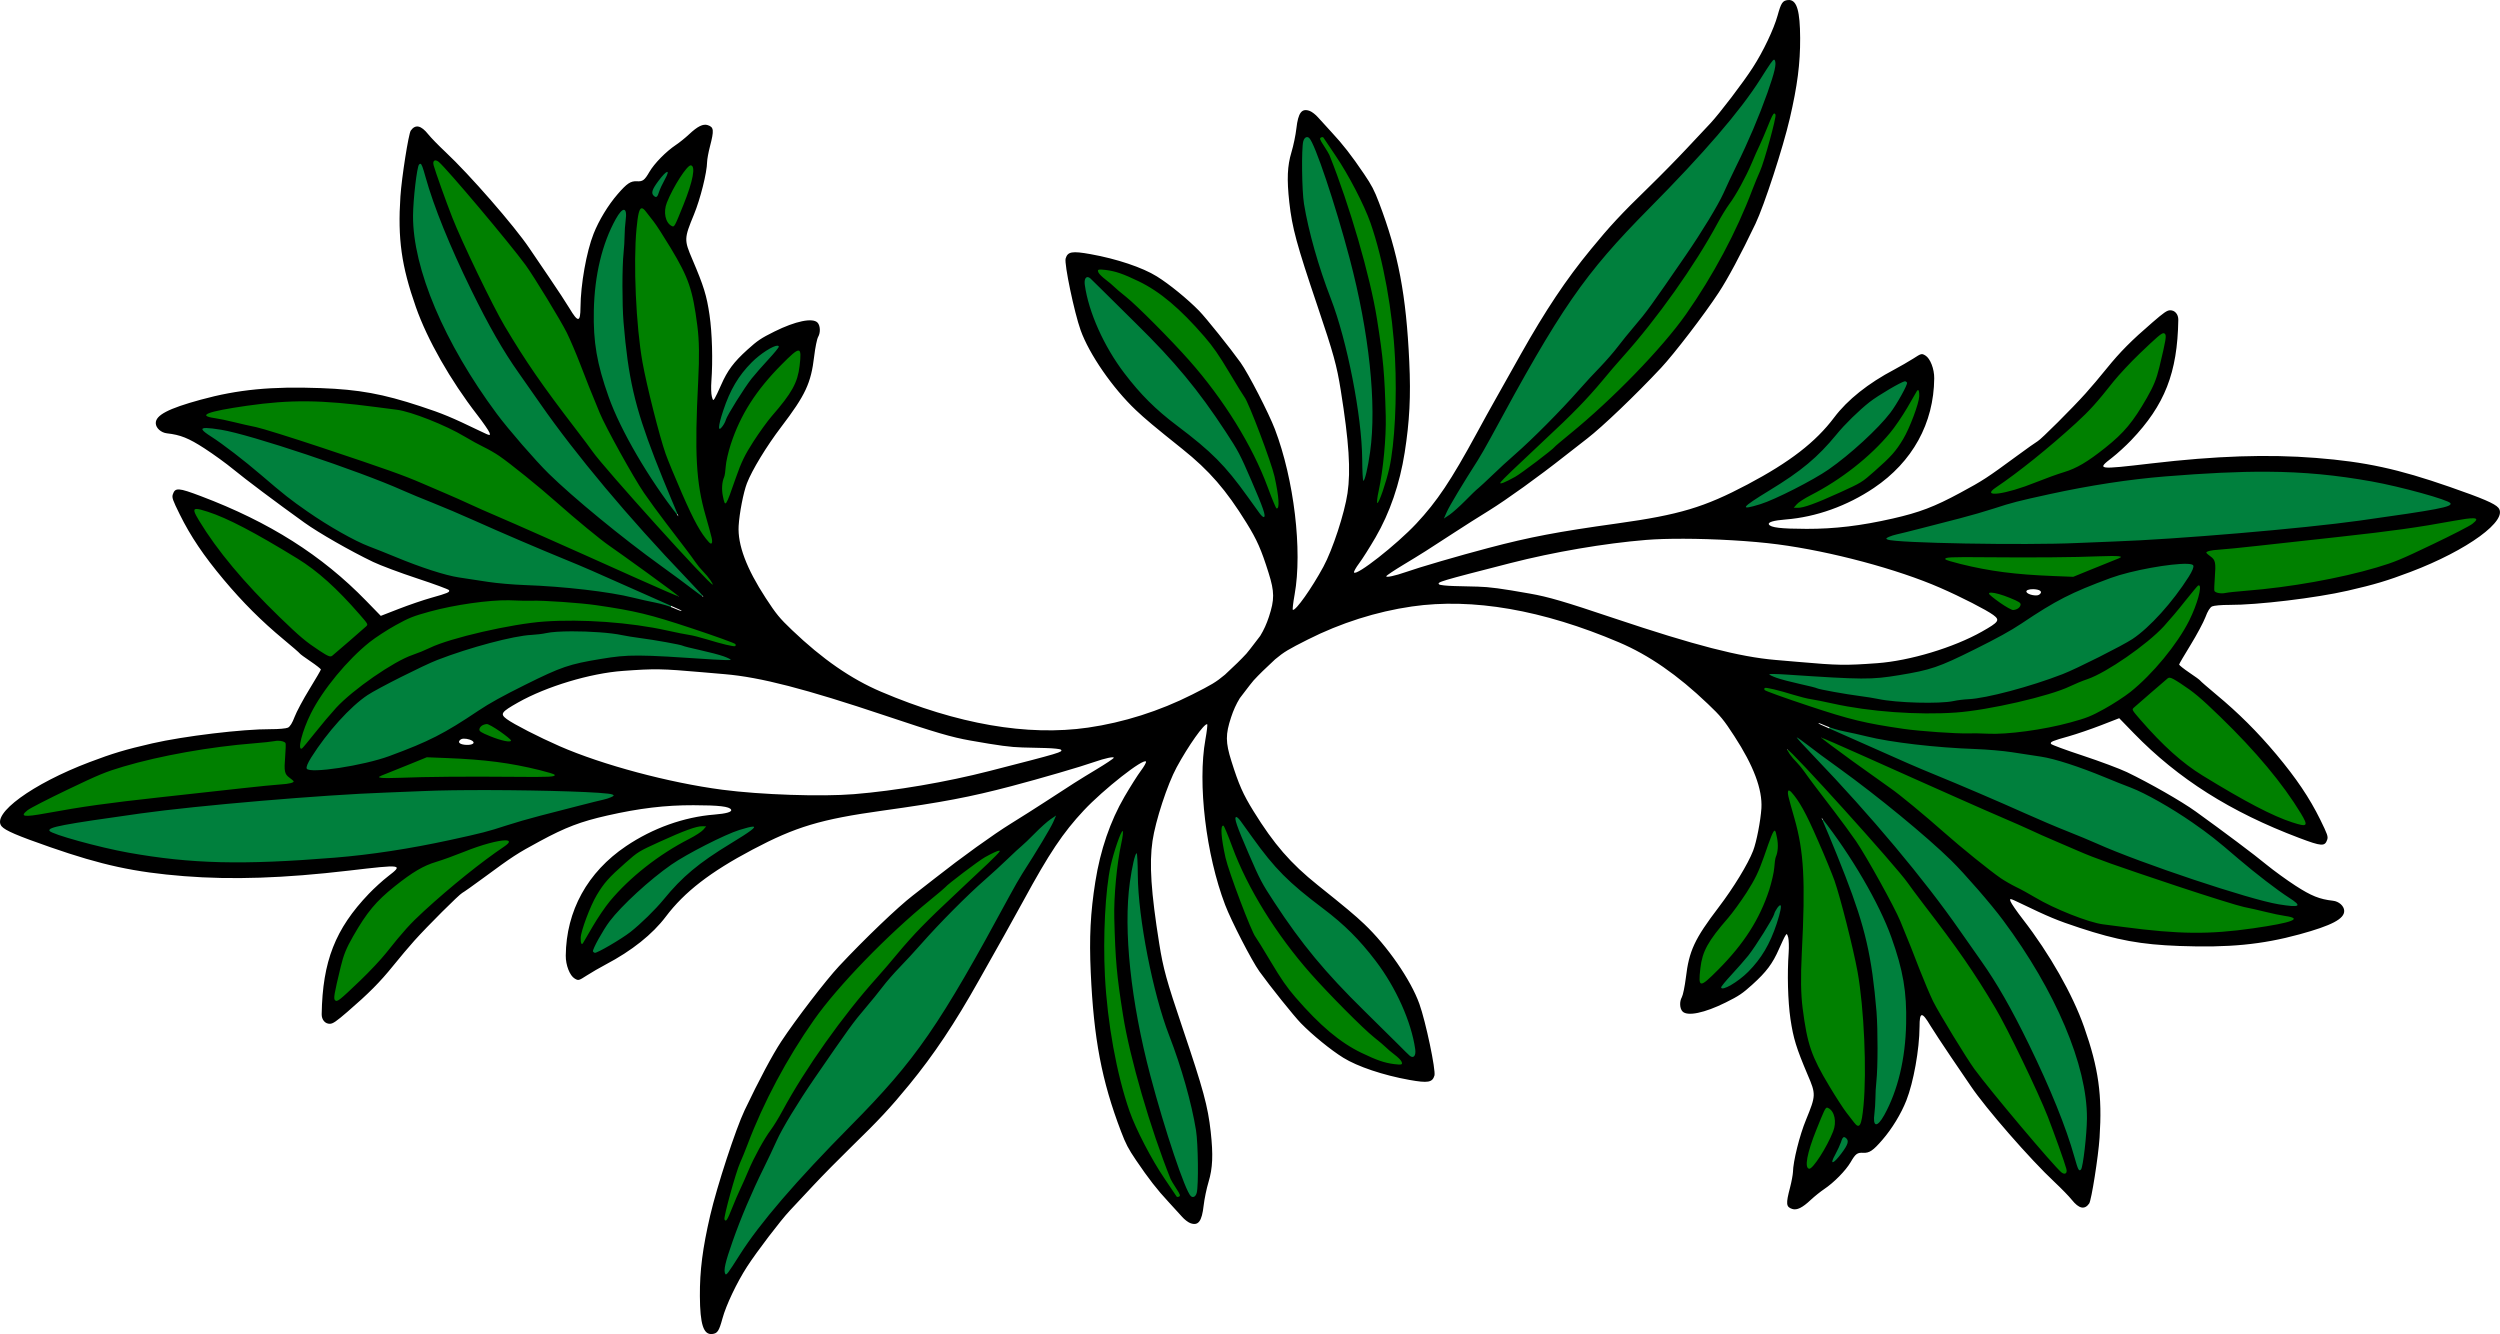
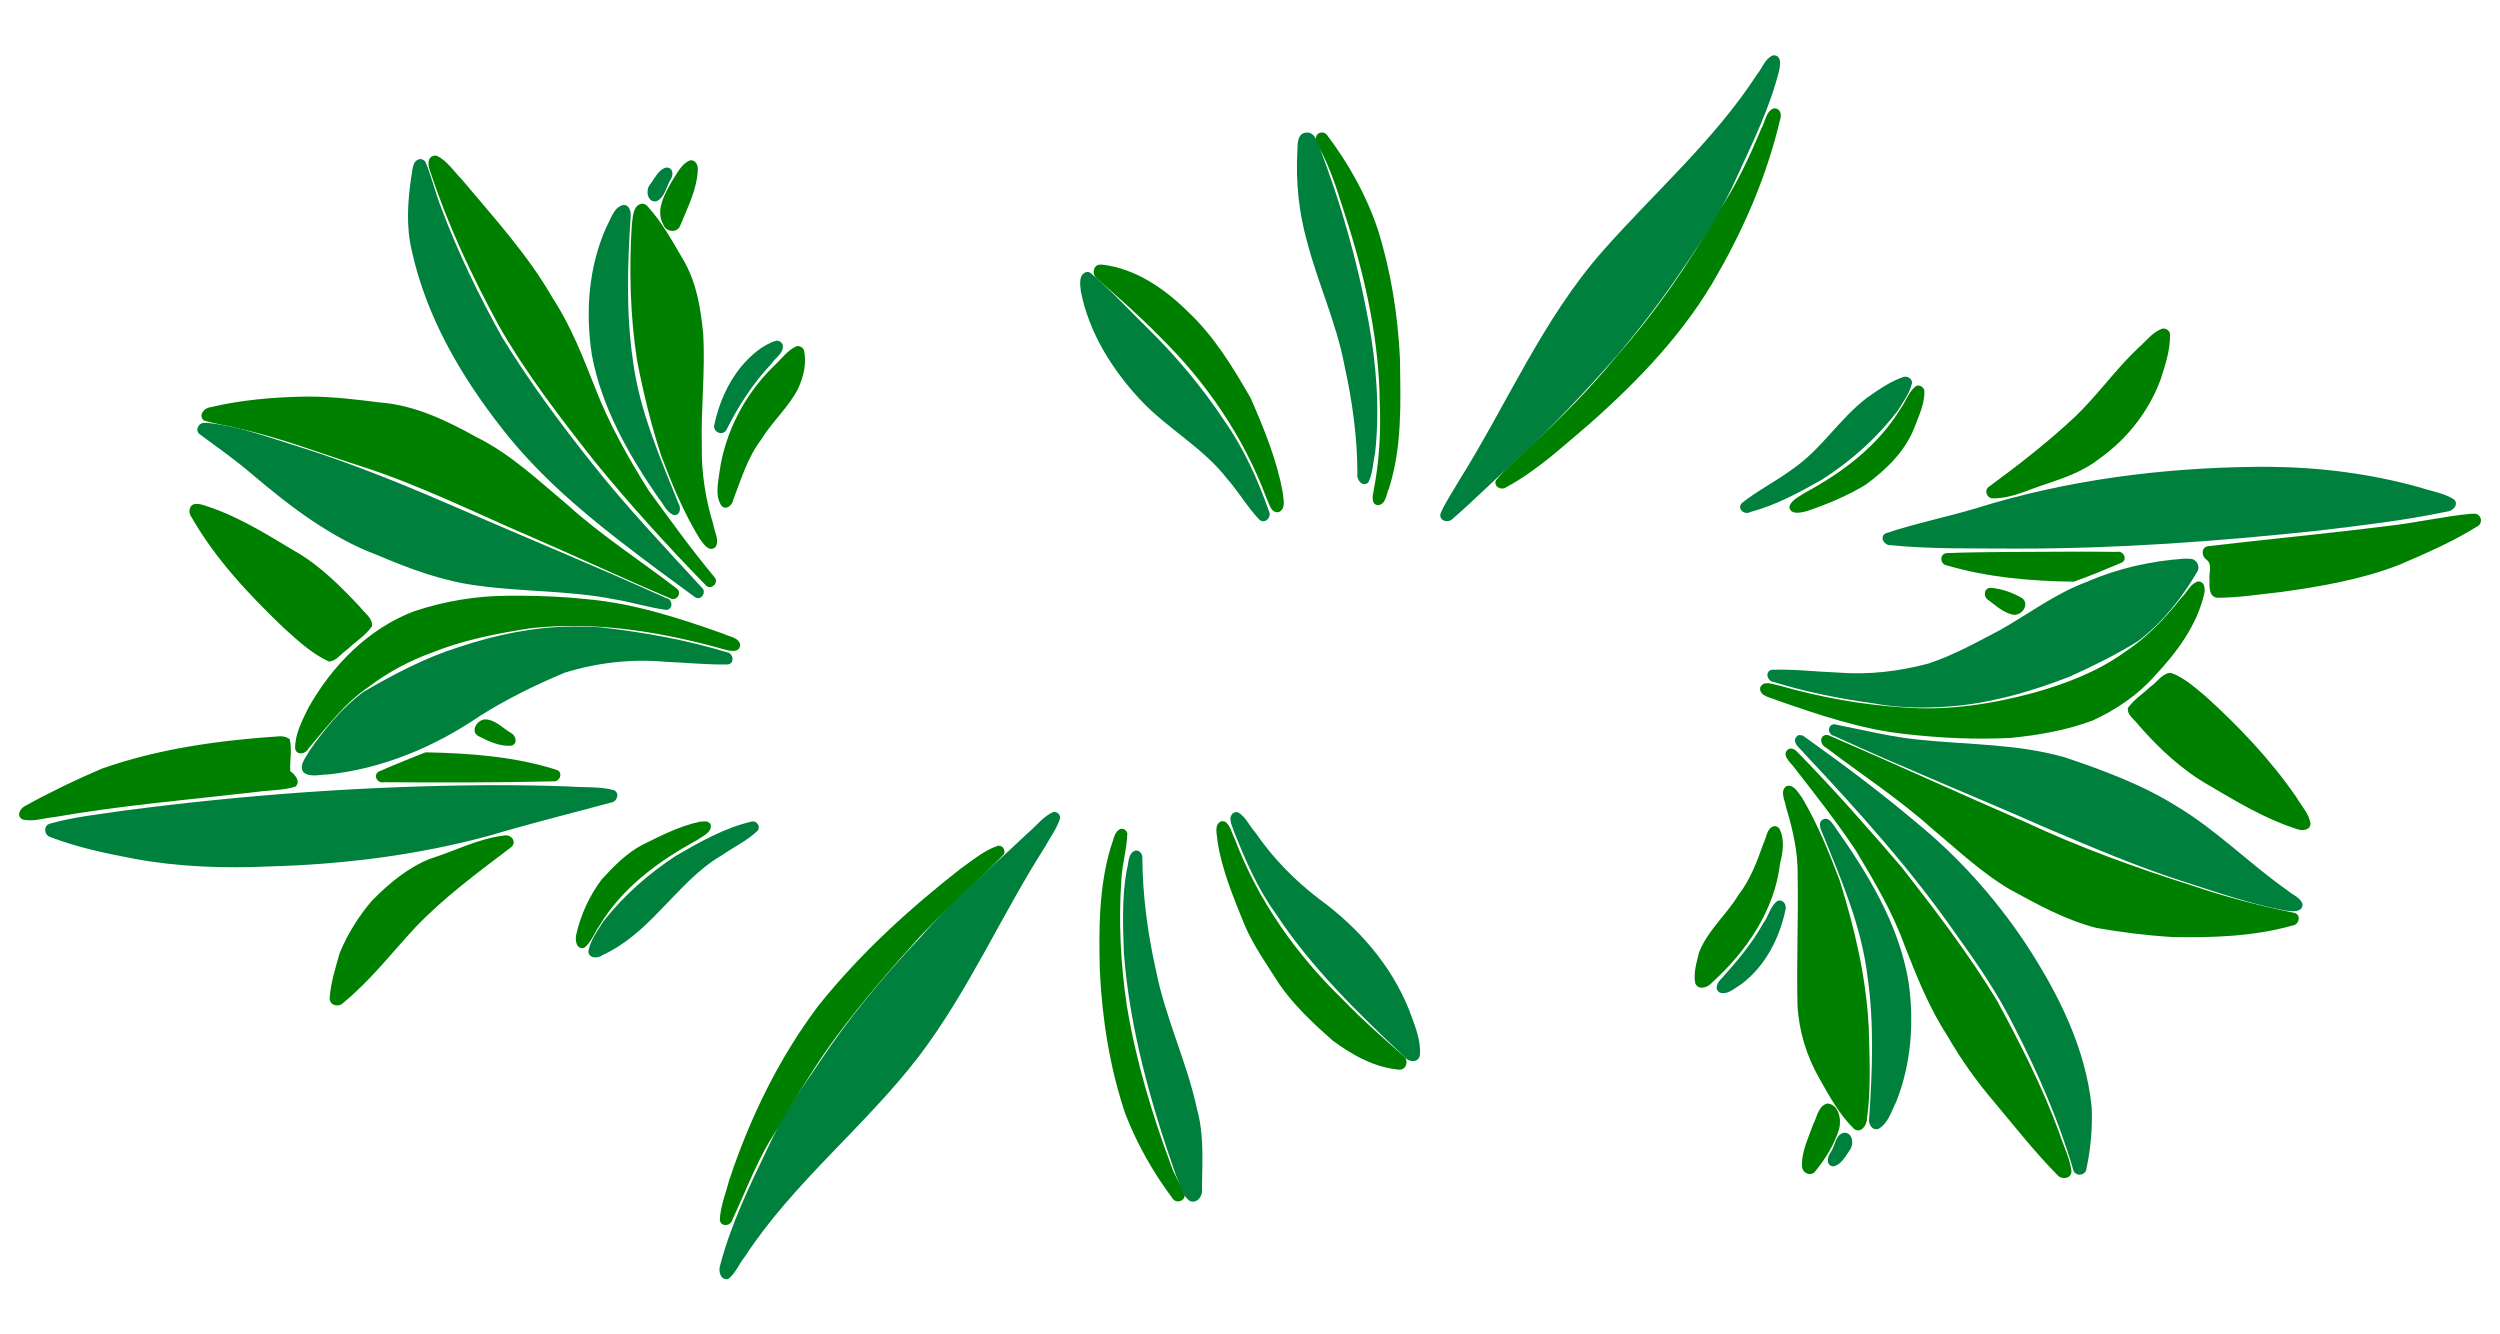
<svg xmlns="http://www.w3.org/2000/svg" width="509.92mm" height="272.11mm" version="1.1" viewBox="0 0 1806.8 964.16">
  <g transform="translate(1275.4 -156.4)">
    <path transform="translate(-1275.4 156.4)" d="m1282.5 78.338c-0.3 2e-3 -0.6 0.025-0.9 0.07-5.5 2.348-5.8 9.745-8.6 14.377-8.8 21.095-18.5 41.945-31.5 60.885-20.8 37.12-45.2 72.18-73.4 104.09-18.9 23.1-39.9 44.3-61.9 64.52-8.2 8.35-17.6 15.66-25 24.81-2.2 4.54 4 7.66 7.4 5.02 22.3-11.98 40.9-29.52 60.1-45.72 36-31.84 69.9-67.16 93.3-109.46 19.7-34.58 35.4-71.68 44.5-110.45 1.3-3.552 0.3-8.17-4-8.142zm-326.96 17.418c-0.18-3e-3 -0.37 5e-3 -0.55 0.025-5.27 0.547-4.75 7.059-2.11 10.179 10.04 17.52 15.15 37.32 21.47 56.37 13.15 41.69 22.34 85.12 22.83 128.88 0.89 21.21-0.39 42.74-4.47 63.58-0.78 3.59-2 10.28 3.58 10.28 5.41-0.81 5.51-7.97 7.51-12.02 9.7-30.12 8.4-62.28 8-93.52-1.5-31.69-6.5-63.37-16.02-93.67-8.24-24.74-21.22-47.81-36.91-68.553-0.86-0.953-2.06-1.531-3.33-1.551zm-641.12 16.694c-0.17 0-0.35 0.01-0.53 0.03-6.11 1.07-4.25 8.55-2.58 12.56 12.67 38.23 29.9 74.79 49.13 110.13 19.87 35 44.63 66.91 69.46 98.48 25.23 30.89 52.06 60.49 79.91 89.03 3.68 4.59 10.47-1.63 6.41-5.75-16.74-20.03-31.96-41.32-47.38-62.38-14.81-23.66-28.82-48.47-38.95-74.84-8.7-21.94-17.29-44.1-30.26-63.96-18.01-31.52-42.66-58.41-65.88-86.07-5.69-5.8-10.38-13.24-17.77-16.98-0.5-0.16-1.03-0.25-1.56-0.25zm185.18 3.37c-0.2 0-0.41 0-0.63 0.03-6.62 2.34-9.68 9.73-13.4 15.19-5.22 9.34-12.15 20.96-6.03 31.56 2.04 5.33 10.23 5.96 12.16 0.23 5.36-13.15 12.28-26.42 12.66-40.89-0.04-2.81-1.71-6.03-4.76-6.12zm-35.4 31.38c-0.18 0-0.36 0.01-0.53 0.03-6.61 1.45-6.16 10-7.06 15.27-2.05 32.69-1.17 65.69 3.83 98.09 4.5 23.27 10.11 46.42 17.5 68.95 7.74 20.46 16.12 40.89 27.6 59.56 2.49 3.4 6.62 10.4 11.48 6.36 3.29-4.95-0.79-11.06-1.48-16.29-5.59-18.42-8.65-37.19-8.31-56.47-0.8-27.25 2.63-54.47 0.96-81.75-1.81-18.59-4.94-37.63-14.76-53.86-7.76-13.34-15.39-27.1-25.89-38.5-0.93-0.79-2.11-1.36-3.34-1.39zm331.36 44.05c-5.65-0.34-6.72 7.2-2.73 10.12 15.42 13.56 30.8 27 45.13 41.7 33.61 32.85 60.81 72.57 77.27 116.68 2.02 3.86 3.16 11.52 9.04 10.33 5.53-2.57 3.06-10.08 2.67-14.86-4.34-23.42-13.52-45.62-22.98-67.36-12.87-22.39-26.45-44.84-45.47-62.65-16.82-16.62-37.79-31.12-61.8-33.95-0.38-0.02-0.75-0.03-1.13-0.01zm768.34 46.2c-0.3-0.02-0.6-0.02-0.9 0.01-7.2 2.31-11.9 9.06-17.5 13.85-16.3 15.34-29.2 33.83-45.3 49.38-19.6 18.43-40.8 34.94-62.4 50.81-4.4 2.49-1.8 9.12 3 8.65 13.9 0.01 26.6-6.97 39.6-10.88 13.3-4.46 26.7-9.47 37.7-18.4 19.6-14.04 35-33.9 43.4-56.51 3.4-10.71 7.2-21.8 6.8-33.15-0.4-2.08-2.3-3.6-4.4-3.76zm-987.27 12.65c-0.26 0-0.53 0.01-0.79 0.05-6.9 2.93-11.39 9.75-16.87 14.67-20.71 20.29-34.85 47.26-38.93 76.02-0.98 8.03-3.46 17.42 1.38 24.67 3.56 3.7 8.04-0.68 8.6-4.6 5.77-14.82 10.32-30.43 20.14-43.26 7.94-13.02 19.81-23.31 26.72-36.96 3.96-8.52 6.23-18.47 4.16-27.74-0.77-1.71-2.56-2.8-4.41-2.85zm809.77 28.53c-0.5-0.01-1 0.07-1.5 0.23-5.4 4-7.5 11.26-11.4 16.59-16.2 26.8-42.1 46.22-69.2 60.75-4 2.85-10.1 5.26-11.1 10.36 1 5.98 8.9 3.82 13.1 2.73 14.5-5 28.9-11.01 42.1-18.99 14.7-10.8 28.5-24.02 35.2-41.33 3.2-8.56 7.6-17.4 7.2-26.73-0.5-2.07-2.4-3.58-4.4-3.61zm-1163.6 7.98c-1.15 0-2.31 0.01-3.46 0.02-22.57 0.5-45.29 2.43-67.29 7.69-4.49 0.37-8.92 5.8-4.79 9.52 8.03 2.57 16.72 3.52 24.94 5.76 29.93 6.55 58.57 17.68 87.68 27.03 43.09 13.64 83.55 34.05 125 51.8 33.37 14.48 66.32 29.93 99.81 44.11 4.34 2.11 8.43-4.19 4.47-7.16-26.07-20.07-53.9-37.89-78.4-59.99-21.13-17.64-41.35-37.09-66.26-49.4-21.72-12.07-44.82-23.23-69.97-25.14-17.17-2.17-34.41-4.25-51.73-4.24zm-80.72 77.58c-5.27-0.34-6.52 6.11-3.67 9.57 17.32 30.31 41.56 56.01 66.63 80.03 10.04 9.06 20.24 18.62 32.64 24.3 5.6-0.27 9.06-6.04 13.5-8.87 5.87-5.55 13.16-10.06 17.75-16.74 0.4-5.96-5.77-9.69-8.96-14.06-14.29-15.14-29.16-30.16-47.47-40.45-21.24-12.75-42.67-26.11-66.57-33.27-1.26-0.29-2.55-0.53-3.85-0.51zm1644.1 7.07c-20.5 1.95-40.8 6.74-61.3 8.96-43 5.43-86.2 9.49-129.2 14.54-5.2 0.95-4.6 7.58-0.8 9.91 4.3 3.33 1.3 9.54 2 14.29-0.1 4.67-0.7 12.44 5.7 13.06 15.4-0.03 30.7-2.54 46.1-4.18 28.6-3.96 57.4-8.95 84.5-19.31 19.5-8.35 39.2-16.79 57.2-28.09 4.7-2.26 2.7-9.58-2.4-9.15-0.6-0.04-1.2-0.04-1.8-0.03zm-274.5 27.44c-6.1-0.01-12.2 0.01-18.2 0.01-29 0.26-58-0.07-86.9 1.05-5 0.75-4.5 8.12 0.3 8.81 29.7 8.77 61 11.42 91.9 11.81 11.7-4 23.1-9.06 34.6-13.74 4.6-2.41 1.1-8.97-3.5-7.78-6.1-0.12-12.1-0.16-18.2-0.16zm76.9 21.52c-5.7 1.55-8.1 8.25-12.3 12.07-11.8 14.97-25.2 28.86-41.2 39.35-19.5 13.93-42.4 22.64-65.5 29.11-30.7 8.32-62.8 13.05-94.3 10.5-30.4-2.01-60.1-7.4-89.3-15.77-4.4-0.67-11.5-4.3-13.9 1.55-0.6 6.24 7.4 6.89 11.6 8.88 30.7 10.67 61.7 21.35 94.2 24.7 24.9 2.82 50.1 3.97 75.1 2.71 20.2-2 40.6-5.5 59.7-12.68 16.6-7.76 32.1-18.08 44.3-31.86 16-16.99 30.8-36.62 36.1-59.78 0.7-3.45 0.3-8.85-4.5-8.78zm-150 4.59c-4.9 0.13-5.4 6.8-1.5 8.89 5.6 4.14 11.2 9.5 18.3 10.63 6.1 0.49 11.6-7.66 6.1-12-6.8-4.08-15-6.89-22.9-7.52zm-1064 5.72c-2.4 0-4.8 0.01-7.19 0.03-23.03 0-46.09 3.91-67.94 11.14-33.28 12.56-59.57 39.43-76.7 70.08-4.45 9.19-9.72 18.95-9.43 29.4 1.13 4.95 7.57 3.82 9.44 0 13.61-15.98 26.33-33.09 43.99-44.98 13.76-10.44 29.07-18.6 45.29-24.5 22.57-9.12 46.67-13.81 70.75-17.58 47.3-5.46 94.92 2.42 140.62 15.21 3.86 1.1 11.08 2.8 11.52-3.18-0.72-5.53-7.9-5.9-11.96-8.07-31.82-11.3-64.29-21.89-98.11-24.99-16.69-1.81-33.49-2.52-50.28-2.56zm1193.4 55.76c-5.9 0.92-9.2 7.09-14 10.12-5.3 5.1-11.9 9.22-16.1 15.26-0.7 5.44 5.3 8.66 8 12.71 14.7 16.78 31.2 32.16 50.7 43.27 20 11.78 40.2 23.95 62.3 31.14 3.8 1.74 10.6 2.01 11-3.55-1.1-7.24-6.7-12.94-10.3-19.17-18.6-27.02-41.4-51-65.7-72.98-7.6-6.23-15.2-13.27-24.6-16.7-0.4-0.08-0.9-0.11-1.3-0.1zm-1217.1 33.6c-5.68-0.08-11.4 8.37-5.29 12.01 7.39 3.81 15.65 7.78 24.14 6.99 5.04-1.62 2.84-7.99-1.09-9.54-5.54-3.51-10.85-9.14-17.76-9.46zm968.71 11.26c-4.9 0.82-4 7.23-0.2 8.93 25.7 19.51 52.7 37.08 76.8 58.65 18.4 15.3 35.9 32.11 56.7 44.23 19.9 10.89 40.2 22.08 62.4 27.7 18.1 3.14 36.5 5.46 54.9 6.56 29 0.52 58.6-0.38 86.7-8.35 4.9-0.53 6.4-7.99 1.1-9.18-24.7-5-48.7-11.22-72.5-19.28-41.5-13.1-82.3-27.86-121.7-46.26-47.6-20.67-94.7-42.29-142.3-62.79-0.6-0.25-1.3-0.15-1.9-0.21zm-1117.1 0.97c-0.35 0-0.7 0.02-1.05 0.04-43.24 2.91-86.75 8.91-127.8 23.33-18.762 8.02-37.244 16.87-55.089 26.77-3.761 1.6-7.163 7.23-2.421 9.89 7.495 2.07 15.427-0.94 22.984-1.61 48.236-8.44 97.116-12.55 145.78-18.13 9.42-1.43 19.31-1.02 28.43-3.84 4.54-3.64-0.33-8.87-3.56-11.31-0.39-7.62 1.48-15.58-0.41-22.97-1.91-1.65-4.39-2.18-6.86-2.17zm1091.9 8.86c-0.6 0-1.2 0.12-1.8 0.4-5.3 3.72 0.6 9 3.3 12.24 15.6 20.03 31.3 40 45.4 61.15 13.2 22.06 26.5 44.3 35.2 68.59 8.8 22.41 17.7 44.93 30.9 65.18 9.8 17.05 21.2 33.12 34 48.07 14.9 17.73 29.2 36.1 45.5 52.56 3 3.65 10.1 2.88 10.2-2.62-1-9.49-5.8-18.23-8.6-27.27-12.1-33.1-28.2-64.62-44.9-95.57-20.5-33.97-44.7-65.5-69-96.71-24.5-28.51-49.4-56.79-75.7-83.61-1.3-1.28-2.8-2.4-4.5-2.41zm-986.42 2.74-0.78 0.13-0.1 0.02c-11.18 4.64-22.57 8.85-33.58 13.89-4.22 2.91-0.42 8.66 3.97 7.56 40.76 0.25 81.55 0.34 122.3-0.63 5.14 0.52 7.52-6.97 2.14-8.43-30.3-9.59-62.37-11.89-93.95-12.54zm984.82 24.14c-0.6 0-1.2 0.11-1.9 0.36-4.8 3.89-0.6 10.59 0 15.48 4.9 16.02 8.6 32.48 8.3 49.1 0.6 31.4-0.9 62.81-0.1 94.2 1.1 18.37 6.6 36.31 15.7 52.26 7.3 12.85 14.5 26.26 25.2 36.65 4.9 3.55 9.2-2.67 9.3-7.16 3-21.79 1.9-43.93 1.3-65.86-1.8-36.39-10.2-72.17-21.1-106.79-7.7-20.39-16-40.79-27.1-59.56-2.4-3.07-5.3-8.67-9.6-8.68zm-409.8 25.56c-6.03 2.13-3.32 9.71-3.11 14.42 3.24 21.22 11.77 41.18 19.73 60.97 6.52 15.01 16.11 28.44 24.81 42.23 10.69 15.5 24.58 28.5 38.62 40.91 14.1 10.46 30.37 19.6 48.15 21.11 5.7 0.29 7.1-7.43 2.8-10.24-14.95-13.09-29.85-26.19-43.58-40.45-33.61-32.61-61.2-71.59-77.82-115.57-2.3-4.34-3.13-10.09-7.29-13.08-0.77-0.1-1.54-0.23-2.31-0.3zm-374.02 0.19c-1.05 0.03-2.13 0.19-3.18 0.27-14.47 3.05-27.85 9.94-41.05 16.42-11.75 6.06-21.17 15.75-30.01 25.39-8.71 11.68-15.01 25.35-18.24 39.56-1.02 4.03-0.04 11.2 5.69 9.77 5.22-3.97 7.3-10.92 11.13-16.12 16.39-27.4 42.94-46.8 70.43-61.69 3.88-2.94 11.41-5.69 9.78-11.64-1.19-1.68-2.81-2-4.55-1.96zm773.22 3.45c-5.5 1.37-5.5 8.52-7.8 12.74-4.6 13.08-9.5 26.05-18.1 37.2-8.7 14.34-22.3 25.55-28.4 41.44-1.7 7.17-4.2 14.87-2.7 22.23 2.4 5.53 9.3 2.86 12.2-0.63 24.8-22.47 45.2-52.15 49.1-86.08 2.1-8.05 3.5-17.09-0.4-24.94-0.8-1.28-2.3-2.06-3.9-1.96zm-471.31 1.9c-0.26-0.01-0.52 0-0.79 0.04-5.25 1.9-5.31 8.84-7.35 13.27-8.54 28.8-8.7 59.29-7.87 89.08 1.62 35.13 7.19 70.31 18.43 103.69 8.45 21.75 20.08 42.33 34.07 60.99 2.57 4.3 9.81 1.97 8.7-3.15-2.89-7.04-7.38-13.43-9.73-20.78-13.87-37.04-25.39-75.69-31.85-114.59-4.62-30.37-6.23-61.79-3.98-92.74 0.64-11.01 3.98-21.62 4.24-32.62-0.47-1.79-2.05-3.1-3.87-3.19zm-445.38 4.76c-0.31 0.01-0.62 0.04-0.94 0.09-18.78 2.18-35.81 11.2-53.61 16.81-16.2 6.37-29.87 17.92-42 30.16-9.72 11.27-17.71 24.19-23.44 37.91-3.02 10.72-6.52 21.57-7.27 32.72-0.17 5.42 6.8 6.87 10.03 3.21 19.32-15.91 34.72-35.77 51.61-54.07 20.85-21.87 45.29-39.87 69.38-58.13 4.39-3.44 0.86-8.79-3.76-8.7zm356.33 7.47c-0.21 0-0.42 0.02-0.64 0.06-9.93 3.32-18.19 10.38-26.66 16.36-37.63 29.37-73.18 61.87-103.06 99.21-28.51 37.92-49.55 81.13-64.45 126.07-2.46 9.51-6.45 18.94-6.79 28.84 0.62 5.18 7.96 4.49 9.01-0.09 10.76-22.81 19.22-46.84 33.79-67.39 13.06-22.37 26.27-44.8 41.7-65.47 18.92-25.52 39.8-49.47 61.1-72.99 19.24-19.91 40.08-38.21 59.39-58.04 1.98-2.61-0.24-6.63-3.39-6.56zm598.86 186.32c-6.7 1.67-7.5 9.96-10.3 15.13-3.4 9.88-8.7 19.93-8 30.65 0.4 4.83 6.7 7.3 9.7 3.04 7.3-9.05 13.7-19.29 17.1-30.49 1.8-6.65-0.2-17.67-8.5-18.33z" fill="#008000" />
    <path transform="translate(-1275.4 156.4)" d="m1281.4 39.982c-5.8 2.292-7.8 9.4-11.6 13.873-30.8 47.405-73.7 84.845-110.9 126.92-44.2 49.85-70 112.06-105.2 167.84-4.2 7.56-9.4 14.76-12.7 22.78-1 5.42 6.2 6.84 9.2 3.24 15.7-13.59 30.3-28.35 45.7-42.15 26-24.06 50.2-49.92 73.6-76.44 16.8-20.06 32.7-40.82 47.3-62.65 14.4-21.06 28.4-42.55 38.7-65.98 11.4-24.85 23.6-49.655 30.3-76.287 0.9-4.05 2-11.568-4.4-11.151zm-336.23 55.809c-0.3-0.019-0.62-0.017-0.94 8e-3 -7.11 0.472-6.34 8.981-6.61 14.071-1.17 21.66 1.07 43.42 6.91 64.32 7.79 30.26 21.29 58.98 27.07 89.63 5.68 25.89 9.47 52.12 9.4 78.88-0.67 4.2 3.82 9.52 7.84 6.02 3.43-6.5 3.4-14.4 5-21.52 3.42-31.64 0.94-63.67-4.79-94.9-7.97-43.52-20.17-86.3-36.08-127.57-1.47-3.67-3.28-8.658-7.8-8.939zm-641.13 19.179c-0.2-0.01-0.4-0.01-0.61 0.01-5.95 1.12-5.12 8.79-6.27 13.32-2.53 17.46-3.71 35.37 0.4 52.69 10.41 47.73 35.6 90.99 65.56 129.06 24.11 30.9 53.77 56.83 84.63 80.75 18.01 14.02 36.47 27.56 54.86 41.01 4.43 2.35 8.31-4.2 4.54-7.24-26.91-29.23-54.3-58.21-79-89.32-23.35-29.39-45.87-59.82-65.39-91.71-16.5-29.71-31.44-60.35-43.46-92.21-4.52-11.21-7.11-23.15-11.78-34.26-0.76-1.19-2.08-2-3.48-2.1zm177.4 6.11c-5.65 1.42-8.17 7.83-11.53 12.08-3.52 4.03-2.26 13.38 4.44 12.35 6.16-2.72 7.16-10.72 10.38-15.95 2.24-3.29 1.72-8.65-3.29-8.48zm-30.29 27.05c-0.26-0.02-0.54-0.02-0.83 0-6.95 1.83-8.76 10.19-11.98 15.71-13.01 28.91-15.42 61.9-10.53 92.98 7.12 37.88 26.68 72.11 48.35 103.48 3.42 3.9 5.58 9.86 10.57 11.89 4.78 0.82 5.75-5.15 3.64-8.31-13.48-33.44-28.32-67.43-32.96-103.44-5.01-34.2-3.88-69.34-1.61-103.81 0.27-3.37-0.68-8.21-4.65-8.5zm334.51 48.37c-6.35 1.22-5.04 9.34-4.51 14.04 5.87 30.02 22.82 56.91 43.53 78.97 19.4 20.5 45.03 34.18 62.34 56.67 8.33 9.44 14.56 20.44 23.25 29.49 3.96 3.32 9-1.93 6.84-6.13-8.08-22.97-18.17-45.48-32.24-65.46-16.29-24.54-35.26-47.2-56.35-67.74-13.45-13.21-26.24-27.25-40.7-39.34-0.65-0.44-1.44-0.37-2.16-0.5zm-223.99 49.71c-0.25-0.02-0.49-0.01-0.74 0.02-10.12 3.11-18.42 10.73-25.21 18.65-9.91 12.13-16.31 27.03-19.51 42.27-1.19 5.24 6.28 8.28 8.86 3.4 8.62-17.11 19.03-33.47 32.26-47.45 2.84-4.37 9.64-8.11 8.3-14.07-0.62-1.65-2.24-2.73-3.96-2.82zm815.53 26.03c-0.4-0.01-0.7 0-1.1 0.05-9.6 3.12-18.1 9.13-26.4 14.89-20.3 15.3-33.6 38-54.8 52.25-11.6 8.6-24.7 15.08-36 24.13-3.9 4 1.8 8.98 6.1 6.49 18.4-4.94 35.4-14.09 51.9-23.5 20.8-13.3 39.6-30.03 54.6-49.67 3.9-6.41 8.8-12.8 10.4-20.24-0.1-2.63-2.3-4.29-4.7-4.4zm-1229.7 33.32c-4.1 0.08-6.85 5.57-3.1 8.32 12.76 9.4 25.76 18.54 37.81 28.89 27.52 23.29 56.68 45.78 90.79 58.52 23.48 9.99 47.67 19 73.17 22.06 32.26 4.43 65.18 3.39 97.04 9.65 12.86 1.92 25.67 6.24 38.7 7.81 4.88-0.77 4.16-7.89-0.44-8.56-52.49-23.69-105.8-45.53-158.59-68.53-34.35-14.81-69.06-28.87-104.74-40.17-22.39-6.84-44.6-15.45-68.03-17.91-0.59-0.03-1.19-0.04-1.78-0.02-0.28-0.04-0.56-0.06-0.83-0.06zm1491.4 31.8c-2.4-0.01-4.9-0.01-7.4 0.01-68.7 0.65-137.8 9.45-203.3 29.96-21.8 6.48-44.2 10.98-65.7 18.22-4.4 2.84-0.6 8.71 3.8 8.47 30.2 2.95 60.6 2.22 90.9 2.46 72.7 0.12 145.2-5.23 217.4-12.88 31.3-3.75 62.8-7.35 93.7-13.84 4.1-0.21 9-4.84 5.4-8.73-7.3-4.73-16.3-5.91-24.4-8.66-35.9-10.06-73.1-14.77-110.4-15.01zm-58.5 66.39c-0.6-0.01-1.2 0-1.9 0.02-24 1.69-47.9 6.97-70 16.64-22.5 8.26-41.7 22.77-62.3 34.54-17.1 8.95-34 18.49-52.4 24.59-21.4 5.69-43.5 8.35-65.8 6.51-15.9-0.59-31.9-2.59-47.8-1.98-4.9 1.49-2.9 8.32 1.6 8.8 23.4 7.27 47.4 12.01 71.6 15.37 20.3 3.81 41.2 3.81 61.7 1.8 27.6-2.91 54.8-10.93 80.8-21.06 16.9-7.7 33.8-15.93 49.6-25.84 17.4-13.29 31.3-30.82 42.3-49.64 2.8-4.21-0.4-9.91-5.5-9.65-0.6-0.06-1.2-0.09-1.9-0.1zm-1166.2 49.06c-28.13 0.1-55.9 5.95-82.53 14.84-24.32 7.61-46.98 19.64-68.97 32.34-15.4 11.52-27.92 26.57-38.85 42.29-2.32 4.69-7.94 10.2-4.75 15.63 4.77 4.27 12.03 1.8 17.78 1.83 39.63-4.14 77.36-20.05 110.1-42.41 19.46-12.21 40.04-22.39 61.18-31.16 23.43-7.33 48.37-10.1 72.75-7.89 15.09 0.64 30.19 2.24 45.28 1.92 5.12-1.01 3.75-8.23-0.93-8.81-29.74-9.05-60.5-14.53-91.36-18.02-6.55-0.48-13.13-0.59-19.7-0.56zm911.32 70.61c-5 0.43-4.7 7.42-0.2 8.35 50.7 23.25 102.4 44.02 153.4 66.54 32.8 13.8 65.5 27.94 99.4 38.81 24.4 7.81 48.8 16.48 74.1 21.04 4.1 0.47 11.6 1.54 11.9-4.38-1.1-5.05-7.2-6.93-10.7-10.1-27.3-19.09-50.9-43.3-79.6-60.58-25.2-15.88-53.4-26.28-81.5-35.75-33.8-9.7-69.3-9.09-104-12.62-21.3-1.94-41.8-7.29-62.8-11.31zm-25.2 7.85c-0.5 0.03-1 0.17-1.4 0.52-4.9 4.69 2.3 9.14 5 12.69 39.5 42.01 78.1 84.96 111 132.45 15.1 20.94 29.6 42.31 41 65.51 17 33.09 32 67.31 42.4 102.85 1.2 5.27 9 4.67 9.6-0.62 3.1-14.5 4.4-29.49 3.8-44.29-4.3-43.22-24.5-83-48-118.81-22-32.97-48.8-62.8-79.6-87.84-26.1-22.02-53.5-42.43-81.3-62.21-0.8-0.05-1.7-0.3-2.5-0.25zm-946.49 36.18c-88.3 0.49-176.56 6.89-264.1 18.35-17.869 2.75-36.049 4.44-53.466 9.42-5.176 1.23-4.506 8.52 0.287 9.8 19.605 7.49 40.319 11.81 60.905 15.71 32.044 5.86 64.724 6.93 97.204 5.46 53.76-1.48 107.49-8.21 159.44-22.35 28.85-8.64 58.04-15.82 87.11-23.72 4.6-0.3 7.19-6.89 2.41-9.09-10.66-2.8-21.98-1.77-32.91-2.66-18.95-0.68-37.91-0.97-56.88-0.92zm408.09 19.3c-0.16 0-0.32 0.01-0.49 0.03-7.15 2.97-12.06 9.72-17.9 14.64-26.89 25.47-55.15 49.58-79.67 77.44-26.45 27.93-51.03 57.69-72.26 89.8-13.39 19.66-27.01 39.32-36.76 61.12-13.13 27.39-26.6 54.99-34.32 84.49-1.51 4.13 0.01 11.18 5.7 10.14 5.36-4.02 7.87-10.97 12.05-16.15 35.26-53.89 86.92-94.06 125.92-144.98 35.74-47.06 59.37-101.65 91.06-151.26 3.71-6.81 8.59-13.2 10.9-20.64 0.26-2.43-1.84-4.64-4.23-4.63zm132.07 0.17c-0.68-0.05-1.34 0.14-2.02 0.28-5.45 3.17-1.19 10.02 0.13 14.38 8.09 20.32 16.8 40.6 29.71 58.41 25.7 39.13 59.48 71.99 93.41 103.92 2.9 4 10.3 4.35 11-1.54 0.8-11.34-4.1-22.2-7.9-32.66-13-32.52-36.97-59.59-65.04-80.07-17.7-13.5-33.38-29.57-45.99-47.94-4.29-4.7-6.95-11.46-12.62-14.65-0.23-0.08-0.46-0.12-0.68-0.13zm425.23 4.81c-0.1 0.01-0.3 0.02-0.5 0.05-5.8 1.45-2.8 8.08-1.1 11.63 13.4 32.96 27.7 66.22 32 101.88 4.9 33.87 3.6 68.14 1.3 102.12-1.1 4.18 1.8 10.14 6.8 8.38 7-4 9.2-12.74 12.7-19.5 10.9-27.34 13.1-57.78 8.9-86.77-7-42.06-30-79.19-54.3-113.46-1.4-1.88-3.1-4.38-5.8-4.33zm-774.89 1.91c-0.21-0.01-0.42 0-0.64 0.02-19.94 4.5-37.99 14.89-55.54 25.04-19.53 12.88-37.43 28.6-51.91 47.01-4.33 6.81-9.57 13.72-11.02 21.79 0.23 5.38 6.89 5.38 10.22 2.76 16.17-7.35 29.36-19.45 41.49-32.16 14.03-14.17 27.15-29.75 44.54-39.83 8.65-6.06 18.57-10.65 26.2-18 1.9-2.7-0.2-6.51-3.34-6.63zm276.67 21.05c-0.18 0.01-0.36 0.02-0.55 0.05-5.55 2-4.58 9.49-6.16 14.15-3.56 19.91-2.73 40.33-2 60.45 4.33 54.82 19.42 108.16 37.51 159.88 2.95 6.22 4.05 14.27 9.86 18.59 5.41 2.7 9.93-3.63 9.01-8.63 0.21-19.18 1.67-38.75-3.53-57.46-7.26-34.03-22.72-65.55-29.53-99.59-6.12-27.13-9.87-54.74-10.01-82.52-0.1-2.58-1.91-5.01-4.6-4.92zm465.22 36.11c-0.4 0-0.9 0.07-1.4 0.21-5.5 3.65-6.5 11.16-10.5 16.26-8.1 14.71-19 27.46-30.1 39.93-2.8 2.46-5.7 7.59-1.3 10.15 5.7 2 10.9-3.36 15.5-6.04 17.4-12.91 27.8-33.44 32.1-54.32 0.5-2.99-1.3-6.19-4.3-6.19zm46.9 167.83c-0.2 0-0.4 0-0.6 0.01-6.3 1.55-6.1 9.55-9.4 14.06-2.4 3.1-3.8 9.58 1.7 10.25 5.9-0.93 9-7.45 12.2-11.93 2.9-4.12 2.1-12.21-3.9-12.39z" fill="#00803d" />
-     <path transform="translate(-1275.4 156.4)" d="m1293.2 0.012c-0.3-0.024-0.7-0.013-1.1 0.029-3.8 0.407-4.9 2.109-7.4 11.189-2.7 9.744-10.4 26.023-17.9 37.561-6.9 10.783-24.1 33.317-30.7 40.361-3 3.21-10.7 11.458-17.2 18.328-6.4 6.86-18.7 19.41-27.4 27.87-20.1 19.51-28.1 28.18-41.7 44.78-18 21.85-32.9 44.3-50.6 75.71-6.4 11.48-14.6 25.98-18.1 32.21s-9.8 17.47-13.8 24.97c-18.7 34.4-28.7 49.33-43.7 65.39-14.3 15.27-43.57 38.23-45.03 35.3-0.27-0.55 1.39-3.52 3.7-6.6 2.32-3.07 7.66-11.53 11.89-18.79 10.24-17.67 17.44-38.45 21.04-61.33 3.5-22.42 4.5-40.42 3.3-65.6-2.2-48.09-7.9-78.24-21.85-114.88-3.47-9.11-5.26-12.54-10.87-20.84-9.05-13.36-15.34-21.44-23.43-30.108-3.72-3.985-8.14-8.825-9.81-10.757s-4.34-4.001-5.91-4.6h-0.01c-5.82-2.209-8.41 1.163-9.71 12.654-0.53 4.707-2.12 12.401-3.55 17.111-3 9.92-3.41 19.55-1.56 36.27 2.06 18.49 5.25 30.25 20.36 74.97 11.63 34.44 13.95 42.84 16.83 60.9 5.96 37.31 7.3 57.8 4.88 74.3-2.14 14.55-10.78 40.92-17.44 53.19-8.49 15.65-19.96 31.86-22.06 31.16-0.38-0.13 0.19-5.12 1.27-11.09 5.72-31.77-0.4-83.13-14.25-119.48-4.43-11.62-19.21-40.32-24.78-48.1-7.52-10.51-25.02-32.36-30.01-37.46-8.42-8.6-21.54-19.29-30.58-24.9-10.34-6.42-28.89-12.65-47.82-16.04-13.41-2.41-16.56-1.86-18.05 3.14-1.12 3.75 6.25 39.03 10.83 51.81 6.21 17.36 23.2 41.94 39.96 57.79 6.73 6.37 13.12 11.72 33.5 28.02 19.58 15.67 31.67 29.59 46.42 53.45 7.6 12.29 10.64 19.16 15.98 36.15 4.31 13.68 4.34 19.29 0.21 31.79-1.66 5.02-3.6 9.39-6.27 13.74-1.22 1.54-2.64 3.41-4.44 5.8-2 2.66-3.8 4.94-5.55 7.04-3.89 4.22-8.67 8.88-14.66 14.4-0.3 0.27-0.53 0.51-0.81 0.77-6.61 5.53-9.73 7.31-23.68 14.36-23.67 11.95-49.67 20.21-75.28 23.91-43.87 6.32-94.44-2.45-149.62-25.94-21.62-9.21-42.34-23.55-64.25-44.47-9.14-8.73-11.45-11.54-19.09-23.24-13.93-21.34-20.37-38.51-19.57-52.17 0.54-9.16 3.48-24.28 5.98-30.75 3.71-9.59 14.16-26.78 24.76-40.71 17.59-23.12 21.55-31.59 23.85-51.05 0.75-6.32 2.03-12.63 2.86-14.04 1.82-3.12 1.6-8.21-0.45-10.34-3.54-3.66-15.91-1.1-31.12 6.45-9.7 4.82-12.22 6.51-19.53 13.12-9.91 8.96-14.44 15.03-19.06 25.58-1.87 4.27-3.94 8.61-4.59 9.64-1.1 1.73-1.26 1.62-2.08-1.42-0.49-1.81-0.64-6.69-0.33-10.85 1.12-15.28 0.58-34.85-1.33-47.99-2.05-14.07-4.15-20.87-12.42-40.24-6.03-14.11-5.99-15.04 1.17-32.42 4.65-11.3 9.39-30.27 9.5-38.01 0.03-1.89 0.95-6.9 2.05-11.13 3.07-11.809 2.86-13.952-1.53-15.429-3.4-1.144-7.34 0.784-13.6 6.662-2.66 2.499-6.92 5.927-9.46 7.617-7.1 4.72-15.6 13.38-19.16 19.5-3.52 6.07-4.81 7.03-9.09 6.78-4.46-0.26-7.16 1.55-13.88 9.32-6.88 7.94-13.52 18.88-17.37 28.6-5.14 12.94-9.36 36.69-9.47 53.19-0.07 10.98-1.76 11.12-7.98 0.68-2.13-3.58-8.73-13.64-14.67-22.36s-12.41-18.24-14.38-21.17c-10.93-16.19-43.13-53.12-60.57-69.45-4.92-4.61-10.52-10.355-12.43-12.759-5.17-6.517-9.28-7.396-12.62-2.7-1.6 2.253-6.57 33.809-7.49 47.559-2.03 30.59 0.72 50.28 11.2 80.07 8.29 23.56 24.93 52.81 44.23 77.74 4.38 5.67 8.39 11.47 8.9 12.89 0.89 2.46 0.57 2.41-6.4-0.94-21.57-10.37-27.19-12.71-43.42-18.06-27.23-8.97-44.45-12.11-72-13.14-35.78-1.33-59.85 0.99-86.87 8.39-23.5 6.43-32.65 11.23-32.45 17.05 0.11 3.46 3.83 6.78 8.1 7.25 9.71 1.08 15.68 3.48 27.08 10.87 6.5 4.21 15.86 11 20.8 15.08 8.76 7.22 30.99 23.91 51.36 38.53 10.42 7.48 33.15 20.49 49.72 28.45 5.19 2.49 19.54 7.87 31.89 11.94 12.36 4.08 22.71 7.89 23 8.49 0.72 1.45-0.91 2.15-12.89 5.51-5.66 1.59-16.17 5.18-23.36 7.98l-13.07 5.08-10.62-10.91c-32.01-32.92-69.91-56.91-119.46-75.64-16.18-6.12-18.54-6.27-20.21-1.31-0.78 2.33-0.24 3.93 5 14.54 7.82 15.82 17.28 29.87 31.72 47.1 13.77 16.44 27.42 30.07 43.32 43.25 6.19 5.13 11.42 9.67 11.63 10.08 0.2 0.42 3.75 3.03 7.88 5.8 4.12 2.78 7.47 5.42 7.42 5.88-0.04 0.46-3.76 6.85-8.27 14.2s-9.33 16.35-10.7 20c-1.65 4.38-3.28 7.03-4.81 7.79-1.27 0.63-6.86 1.13-12.43 1.1-20.38-0.09-62.7 4.99-85.79 10.3-19.395 4.47-28.31 7.14-45.195 13.54-41.259 15.64-71.126 37.45-63.504 46.38 2.605 3.05 11.292 6.77 35.184 15.09 37.214 12.95 60.934 18.09 96.595 20.92 34.83 2.76 72.24 1.5 119.16-4 38.94-4.57 39.48-4.49 28.29 4.14-3.82 2.94-10.05 8.61-13.85 12.59-24.3 25.44-33.44 48.76-34.09 87.01-0.07 4.06 2.52 7.08 5.98 6.96 2.19-0.07 4.55-1.69 12.67-8.69 15.26-13.15 23.5-21.44 32.96-33.17 4.75-5.89 11.66-14.09 15.37-18.21 9.54-10.62 32.42-33.44 34.63-34.53 1.02-0.51 7.96-5.42 15.42-10.92 21.05-15.51 24.12-17.51 40.58-26.4 18.7-10.11 29.48-14.21 48.82-18.6 23.14-5.25 41.91-7.5 62.26-7.45 18.59 0.03 26.06 0.92 27.21 3.23 0.8 1.62-3.49 2.86-12.2 3.55-21.89 1.73-44.39 9.78-63.71 22.8-27.87 18.77-43.27 46.72-43.59 79.13-0.07 6.88 2.9 14.49 6.47 16.58 2.7 1.58 2.85 1.54 8.79-2.28 3.32-2.14 9.42-5.67 13.56-7.85 18.91-9.95 33.88-21.88 43.51-34.66 13.43-17.82 32.11-32.26 62.62-48.4 31.28-16.54 49.28-21.94 94.02-28.18 43.4-6.05 63.13-9.8 93.17-17.71 20.83-5.49 50.47-14.13 59.92-17.48 7.53-2.66 14.4-4.12 13.97-2.96-0.22 0.59-5.82 4.32-12.44 8.3-12.31 7.4-18.17 11.1-37.37 23.67-6.03 3.94-17 10.9-24.38 15.46-12.96 8.02-35.8 24.45-54.94 39.53-5.08 4-12.32 9.65-16.1 12.55-10.82 8.31-34.83 31.31-53.34 51.09-9.41 10.05-31.29 38.57-41.69 54.33-6.38 9.67-16.01 27.74-26.51 49.77-6.4 13.41-19.98 54.93-24.88 76.03-5.48 23.63-7.56 39.87-7.45 58.3 0.13 20.46 2.59 28.06 8.9 27.38 3.8-0.41 4.93-2.11 7.4-11.19 2.65-9.74 10.39-26.02 17.85-37.56 6.98-10.78 24.15-33.32 30.76-40.36 3.01-3.21 10.72-11.46 17.14-18.32 6.41-6.87 18.77-19.42 27.46-27.88 20.04-19.51 28.13-28.18 41.73-44.78 17.92-21.85 32.9-44.3 50.53-75.71 6.44-11.48 14.6-25.97 18.13-32.2s9.76-17.48 13.83-24.98c18.69-34.4 28.67-49.33 43.69-65.39 14.28-15.27 43.54-38.23 45-35.3 0.27 0.55-1.39 3.53-3.7 6.6s-7.66 11.53-11.89 18.79c-10.27 17.67-17.4 38.45-21.02 61.34-3.56 22.41-4.47 40.42-3.33 65.59 2.17 48.09 7.91 78.24 21.86 114.88 3.47 9.12 5.26 12.55 10.87 20.84 9.05 13.36 15.34 21.45 23.43 30.11 3.72 3.98 8.14 8.83 9.81 10.76 1.68 1.93 4.34 4 5.92 4.6 5.83 2.21 8.41-1.16 9.71-12.66 0.53-4.7 2.12-12.4 3.55-17.1 3-9.92 3.41-19.56 1.56-36.28-2.06-18.48-5.25-30.25-20.35-74.97-11.63-34.43-13.95-42.83-16.84-60.89-5.95-37.32-7.3-57.81-4.87-74.31 2.13-14.55 10.78-40.92 17.43-53.18 8.49-15.66 19.97-31.87 22.06-31.16 0.38 0.12-0.19 5.11-1.27 11.08-5.72 31.77 0.41 83.13 14.26 119.48 4.42 11.62 19.2 40.32 24.77 48.1 7.52 10.51 25.03 32.36 30.02 37.46 8.41 8.6 21.54 19.29 30.57 24.9 10.34 6.42 28.89 12.65 47.82 16.05 13.4 2.4 16.6 1.85 18.1-3.15 1.1-3.75-6.3-39.03-10.9-51.81-6.2-17.36-23.2-41.93-39.94-57.79-6.73-6.37-13.12-11.71-33.5-28.02-19.58-15.67-31.67-29.59-46.42-53.45-7.6-12.29-10.63-19.15-15.98-36.15-4.3-13.68-4.34-19.29-0.21-31.78 1.66-5.03 3.6-9.4 6.28-13.75 1.21-1.54 2.63-3.41 4.43-5.8 1.99-2.65 3.8-4.93 5.54-7.03 3.89-4.22 8.67-8.88 14.67-14.41 0.3-0.27 0.53-0.51 0.81-0.77 6.61-5.53 9.73-7.3 23.68-14.35 23.67-11.96 49.67-20.22 75.24-23.91 43.9-6.33 94.5 2.44 149.7 25.94 21.6 9.2 42.3 23.54 64.2 44.46 9.2 8.73 11.5 11.54 19.1 23.25 13.9 21.34 20.4 38.51 19.6 52.16-0.6 9.16-3.5 24.28-6 30.75-3.7 9.59-14.2 26.78-24.8 40.71-17.6 23.13-21.5 31.59-23.8 51.06-0.8 6.31-2.1 12.62-2.9 14.03-1.8 3.12-1.6 8.22 0.5 10.34 3.5 3.67 15.9 1.1 31.1-6.45 9.7-4.82 12.2-6.51 19.5-13.12 9.9-8.95 14.5-15.02 19.1-25.58 1.9-4.27 3.9-8.61 4.6-9.64 1.1-1.73 1.2-1.62 2.1 1.42 0.4 1.81 0.6 6.69 0.3 10.85-1.1 15.28-0.6 34.85 1.3 47.99 2.1 14.07 4.2 20.87 12.4 40.24 6.1 14.11 6 15.05-1.1 32.43-4.7 11.29-9.4 30.26-9.5 38-0.1 1.89-1 6.9-2.1 11.13-3.1 11.81-2.9 13.95 1.5 15.43 3.4 1.15 7.4-0.78 13.6-6.66 2.7-2.5 7-5.93 9.5-7.61 7.1-4.73 15.6-13.39 19.2-19.51 3.5-6.07 4.8-7.03 9.1-6.78 4.4 0.26 7.1-1.55 13.8-9.32 6.9-7.94 13.6-18.88 17.4-28.6 5.1-12.94 9.4-36.69 9.5-53.19 0-10.97 1.7-11.12 7.9-0.68 2.2 3.58 8.8 13.64 14.7 22.36 6 8.72 12.4 18.25 14.4 21.17 10.9 16.2 43.1 53.12 60.6 69.45 4.9 4.61 10.5 10.36 12.4 12.76 5.2 6.52 9.3 7.4 12.6 2.7 1.6-2.25 6.6-33.81 7.5-47.56 2-30.59-0.7-50.28-11.2-80.07-8.3-23.56-24.9-52.81-44.2-77.74-4.4-5.67-8.4-11.47-8.9-12.89-0.9-2.45-0.6-2.41 6.4 0.94 21.5 10.37 27.2 12.71 43.4 18.06 27.2 8.97 44.5 12.12 72 13.14 35.8 1.34 59.8-0.99 86.9-8.38 23.5-6.43 32.6-11.24 32.4-17.06-0.1-3.45-3.8-6.78-8.1-7.25-9.7-1.08-15.7-3.48-27.1-10.87-6.5-4.21-15.8-11-20.8-15.07-8.7-7.23-31-23.91-51.3-38.54-10.4-7.48-33.2-20.49-49.7-28.45-5.2-2.49-19.6-7.86-31.9-11.94-12.4-4.07-22.7-7.89-23-8.48-0.8-1.46 0.9-2.16 12.9-5.52 5.6-1.59 16.1-5.18 23.3-7.97l13.1-5.09 10.6 10.92c32 32.91 69.9 56.91 119.5 75.63 16.2 6.12 18.5 6.27 20.2 1.32 0.8-2.34 0.2-3.93-5-14.55-7.8-15.82-17.3-29.87-31.7-47.1-13.8-16.44-27.5-30.06-43.4-43.25-6.1-5.13-11.4-9.67-11.6-10.08-0.2-0.42-3.7-3.03-7.9-5.8-4.1-2.78-7.4-5.42-7.4-5.88s3.8-6.85 8.3-14.2c4.5-7.34 9.3-16.35 10.7-20 1.6-4.38 3.3-7.03 4.8-7.79 1.3-0.63 6.9-1.13 12.4-1.1 20.4 0.09 62.7-4.99 85.8-10.3 19.4-4.46 28.3-7.13 45.2-13.53 41.3-15.65 71.1-37.46 63.5-46.39-2.6-3.04-11.3-6.77-35.2-15.09-37.2-12.95-60.9-18.09-96.6-20.91-34.8-2.77-72.2-1.51-119.1 3.99-39 4.57-39.5 4.49-28.3-4.14 3.8-2.94 10-8.61 13.8-12.59 24.3-25.43 33.5-48.76 34.1-87.01 0.1-4.06-2.5-7.07-6-6.96-2.2 0.08-4.5 1.69-12.6 8.69-15.3 13.15-23.5 21.45-33 33.17-4.7 5.9-11.7 14.09-15.4 18.21-9.5 10.62-32.4 33.44-34.6 34.53-1 0.51-7.9 5.42-15.4 10.92-21.1 15.51-24.1 17.51-40.6 26.4-18.7 10.11-29.5 14.21-48.8 18.6-23.1 5.25-41.9 7.5-62.3 7.46-18.6-0.04-26-0.93-27.2-3.24-0.8-1.61 3.5-2.86 12.2-3.55 21.9-1.73 44.4-9.78 63.7-22.79 27.9-18.77 43.3-46.73 43.6-79.14 0.1-6.88-2.9-14.49-6.4-16.58-2.7-1.58-2.9-1.54-8.8 2.28-3.4 2.14-9.5 5.67-13.6 7.85-18.9 9.95-33.9 21.88-43.5 34.66-13.4 17.83-32.1 32.26-62.6 48.4-31.3 16.55-49.3 21.94-94.1 28.18-43.4 6.05-63.1 9.8-93.1 17.71-20.9 5.49-50.5 14.13-59.9 17.48-7.6 2.67-14.4 4.12-14 2.96 0.2-0.59 5.8-4.32 12.4-8.3 12.3-7.4 18.2-11.1 37.4-23.67 6-3.94 17-10.9 24.4-15.46 12.9-8.01 35.8-24.45 54.9-39.53 5.1-4 12.3-9.65 16.1-12.55 10.8-8.31 34.9-31.31 53.4-51.09 9.4-10.05 31.3-38.57 41.6-54.33 6.4-9.67 16.1-27.74 26.6-49.77 6.4-13.41 19.9-54.93 24.8-76.033 5.5-23.63 7.6-39.866 7.5-58.295-0.1-19.185-2.3-27.057-7.8-27.41zm-11 43.109c0.2 0.017 0.3 0.196 0.5 0.473 1.3 2.575 0 8.27-5.3 23.367-6.1 17.134-13.8 35.389-22.6 53.129-2.9 5.88-7.1 14.77-9.3 19.75-4 8.74-15.3 27.4-27.2 44.73-24.8 36.09-28.3 40.99-37.2 51.33-3.9 4.54-9.3 11.26-12.1 14.94s-8.4 10.11-12.4 14.28c-4.1 4.17-11.1 11.71-15.5 16.75-13.3 15.1-33.5 35.45-46.3 46.62-4.5 3.92-11.8 10.57-16.1 14.78-4.4 4.21-9 8.51-10.3 9.55-1.4 1.04-5.6 5.15-9.5 9.12-3.9 3.96-9 8.48-11.2 10.03l-4.2 2.82 2.1-4.76c1.8-4.18 11.9-20.98 22.3-37.21 1.9-2.97 6-10.08 9.1-15.81 51.1-94.58 67.8-118.76 114.8-166.32 39.7-40.05 65.9-70.531 80.4-93.446 7.1-11.231 9.1-14.197 10-14.123zm0.2 38.889c0.3 0.027 0.5 0.336 0.8 0.861 0.8 1.547-8.2 34.279-11.2 40.859-1.3 2.73-3.7 8.72-5.5 13.3-11.4 30.37-28.5 62.29-47.9 89.97-17.3 24.61-53.1 61.51-84.1 86.72-5.8 4.75-10.8 8.95-11 9.34-1.1 1.68-24.1 19.14-28.5 21.57-7.4 4.09-11.2 5.6-10.7 4.24 0.3-0.67 4.1-4.6 8.5-8.74 4.4-4.13 11.7-11.06 16.3-15.38 20-18.76 24.1-22.68 32.1-30.9 4.7-4.78 12.2-13.07 16.6-18.43s11.2-13.34 15.2-17.74c24.6-27.39 51.8-65.7 68.4-96.51 2.6-4.86 6.4-10.97 8.3-13.58 4.8-6.33 12.2-19.92 16.3-29.69 1.8-4.36 4.4-10.23 5.8-13.03 1.3-2.81 4-9.013 5.9-13.794 2.7-6.697 3.8-9.147 4.7-9.066zm-337.78 17.051c0.52-8e-3 1.06 0.207 1.56 0.671 4.07 3.738 18.82 47.668 29.23 87.048 14.15 53.54 19.62 105.26 14.8 139.84-1.6 11.48-3.89 21.19-4.92 20.85-0.39-0.13-0.75-7.21-0.81-15.73-0.21-30.91-10.87-85.47-22.65-115.89-8.89-22.96-16.19-48.75-19.41-68.52-1.56-9.59-1.91-40.03-0.52-45.24 0.51-1.91 1.58-3.012 2.72-3.029zm11.18 0.041c0.32 0.015 0.57 0.132 0.68 0.345 0.21 0.427 4.2 6.363 8.86 13.183 9.15 13.4 20.68 35.63 25.15 48.47 9.31 26.78 16.01 63.75 17.71 97.77 1.5 28.4-0.2 62.15-4.1 79.44-2.3 10.38-7.53 25.64-8.69 25.24-0.49-0.16-0.05-4.12 0.98-8.79 3.25-14.82 5.51-38.59 5.11-54.21-0.8-30.2-1.76-41.13-6.33-70-4.85-30.72-19.76-82.09-34.41-118.56-0.31-0.77-2.11-3.77-4-6.67-2.92-4.46-3.23-5.375-2.05-5.959 0.38-0.189 0.77-0.275 1.09-0.259zm-640.91 16.808c0.63 0.05 1.38 0.39 2.19 1.07 6.14 5.19 51.24 58.75 62.81 74.6 5.96 8.17 25.39 40.08 29.76 48.88 2.36 4.76 6.79 15.15 9.84 23.1 5.26 13.7 6.65 17.18 13.93 34.85 4.21 10.22 24.38 46.65 32 57.8 3.45 5.05 10.58 14.82 15.85 21.72s11.67 15.28 14.22 18.62 5.79 7.76 7.2 9.83c1.4 2.06 3.9 5.09 5.55 6.73s3.95 4.39 5.12 6.11c1.16 1.72 1.95 3.21 1.76 3.31-1.73 0.86-79-84.76-86.98-96.37-1.42-2.06-6.62-9.02-11.57-15.46-24.84-32.37-36.43-49.15-51.87-75.09-8.55-14.37-30.87-60.66-37.87-78.53-4.57-11.68-12.19-33.01-13.47-37.7-0.61-2.24 0.16-3.57 1.53-3.47zm-11.07 2.45c0.92 0.1 1.76 2.55 3.77 9.75 5.91 21.19 17.48 49.77 32.93 81.34 12.73 26.01 23.1 44.15 34.32 60 3.86 5.45 10.91 15.52 15.67 22.37 25.42 36.57 64.24 82.9 105.33 125.73 6.97 7.27 12.6 13.44 12.51 13.72-0.1 0.27-3.66-2.21-7.91-5.53-4.26-3.32-14.57-10.93-22.9-16.93-27.64-19.88-63.37-49.24-80.98-66.52-9.61-9.44-29.06-31.85-37.51-43.23-37.96-51.11-60.73-104.93-60.54-143.14 0.06-11.69 2.82-35.33 4.32-36.96 0.37-0.4 0.68-0.63 0.99-0.6zm195.43 1.13c3.66 0.34 1.64 11.29-5.24 28.37-6.54 16.23-6.63 16.39-8.47 15.52-4.66-2.23-6.32-10.12-3.57-17.01 4.57-11.48 14.63-27.12 17.28-26.88zm-17.17 4.75c0.93-0.22 0.58 1.53-1.55 5.36-1.77 3.18-3.66 7.26-4.21 9.06-1.15 3.83-2.03 4.49-3.81 2.86-2.1-1.94-1.27-4.59 3.42-10.86 3.01-4.03 5.22-6.21 6.15-6.42zm-18.32 26.27c0.81-0.05 1.79 0.79 3.02 2.38 1.19 1.55 3.74 4.81 5.64 7.24 1.91 2.43 7.43 11 12.27 19.03 13.04 21.66 15.91 30.06 19.29 56.31 1.36 10.58 1.54 21.89 0.61 40.02-2.68 52.4-1.54 73.2 5.36 97.13 1.93 6.72 3.89 13.91 4.36 15.98 0.9 4.01 0.03 5.42-1.99 3.22-5.82-6.36-10.68-15.16-19.35-34.99-5.03-11.51-10.42-24.56-11.97-29.01-4.44-12.65-13.62-49.03-16.66-65.97-4.69-26.21-6.72-71.58-4.31-96.67 0.97-10.16 1.94-14.56 3.73-14.67zm-12.94 1.12c1.49-0.08 2.07 2.59 1.32 7.92-0.38 2.67-0.7 7.52-0.73 10.78-0.02 3.25-0.35 8.77-0.73 12.27-1.09 10.06-1.11 37.43-0.03 50.32 3.35 40.18 8.08 60.79 22.53 98.23 3.39 8.76 8.72 21.93 11.86 29.28 3.14 7.34 5.48 13.07 5.21 12.73-21.23-26.91-41.79-62.13-50.37-86.33-8.53-24.07-11.19-39.58-10.71-62.43 0.53-25.52 6.02-48.38 15.87-66.11 2.44-4.39 4.46-6.59 5.78-6.66zm345.06 43.16c0.85 0.03 1.95 0.14 3.35 0.32 7.07 0.91 12.51 2.79 23.64 8.15 15.42 7.42 29.99 19.68 47.64 40.08 6.16 7.13 10.44 13.29 17.86 25.74 5.36 9.01 10.33 17.08 11.04 17.93 2.92 3.5 19.48 47.24 21.71 57.36 3.27 14.77 3.84 23.84 1.43 23.03-0.46-0.16-3.31-7-6.33-15.21-11-29.92-31.73-63.42-56.75-91.72-13.16-14.89-37.89-39.77-45.65-45.92-3.81-3.02-7.73-6.35-8.72-7.39s-3.7-3.32-6.02-5.07c-2.33-1.74-4.63-3.99-5.13-4.99-0.89-1.78-0.62-2.42 1.93-2.31zm-9.68 5.48c0.57 0.06 1.21 0.39 1.91 1.01 1.03 0.92 4.36 4.19 7.42 7.28 3.05 3.09 14.49 14.42 25.43 25.17 28.12 27.63 45.02 48.03 64.88 78.32 9.06 13.81 10.36 16.29 18.49 35.08 8.77 20.26 10.76 26.07 9.07 26.58-0.49 0.15-1.93-1.15-3.18-2.89-1.26-1.73-5.08-7.04-8.49-11.79-16.33-22.77-26.05-32.55-51.19-51.5-15.35-11.56-26.21-22.39-37.97-37.83-14.76-19.39-25.81-44.05-28.56-63.77-0.51-3.66 0.48-5.84 2.19-5.66zm777.5 40.52c0.4 0.02 0.6 0.2 0.9 0.47 1.3 1.16 0.8 4.23-4 24.16-2.1 8.62-4.1 13.49-9 22.09-10 17.46-16.5 25.29-30.1 36.11-12.8 10.21-20.8 14.91-29.9 17.63-4.4 1.31-13.4 4.58-20.1 7.26-22.1 8.95-40.3 11.34-29.1 3.84 16.4-11 38.5-28.8 58-46.62 9.9-9.08 14.9-14.62 27.3-30.29 3.8-4.68 12.1-13.61 18.6-19.84 12.5-11.94 15.8-14.89 17.4-14.81zm-1001.8 9.03c0.56 0.02 0.89 0.24 0.96 0.7 0.08 0.55-3.29 4.69-7.49 9.2-4.19 4.51-9.63 10.72-12.09 13.8-5.23 6.55-18.01 26.99-18.69 29.9-0.26 1.1-1.32 3.16-2.36 4.57-3.58 4.89-3.39 0.33 0.46-11.28 5-15.03 11.05-25.26 20.61-34.85 6.33-6.36 15.61-12.15 18.6-12.04zm15.22 3.54c1.76 0.14 1.63 3.8 0.77 11.07-1.44 12.17-5.55 19.59-20.16 36.37-3 3.45-8.96 11.7-13.23 18.32-6.15 9.54-8.78 14.95-12.63 26.02-7.59 21.79-7.68 21.93-9.43 13.44-1.01-4.91-0.66-10.26 0.9-13.79 0.45-1.01 0.97-4.49 1.17-7.74 0.19-3.24 1.81-10.4 3.61-15.9 6.98-21.39 18.26-39.08 36.84-57.78 6.74-6.79 10.4-10.16 12.16-10.01zm799.65 22.16c0.1-0.01 0.1 0 0.2 0.01 0.5 0.18 1.1 0.62 1.3 0.99 0.6 1.23-7.3 15.54-12.1 21.81-8.7 11.44-29 30.13-44.6 40.96-11.1 7.73-38.8 21.84-49.2 25.04-15.7 4.87-14.3 2.75 6.4-9.88 23-13.97 34.9-23.93 48.4-40.34 5.9-7.32 16.5-17.65 24-23.53 6.3-4.94 23.3-14.88 25.6-15.06zm9.4 6.39c0.6-0.08 1 1.56 0.9 4.42-0.1 5-6.9 23.19-11.6 30.97-5.3 8.85-8.7 12.68-20.7 23.24-9.2 8.13-9.5 8.29-24.8 15.28-17.5 7.99-26.7 11.33-30.8 11.2l-2.8-0.09 2.2-2.48c1.1-1.36 5.7-4.32 10.1-6.57 21.9-11.19 43-27.76 57.4-45.14 3.3-3.93 8.8-12.04 12.3-18.01 3.4-5.97 6.6-11.44 7-12.14 0.3-0.43 0.5-0.65 0.8-0.68zm-1164.1 8.13c14.44 0.15 29.92 1.52 49.89 4.16 5.45 0.72 12.16 1.59 14.89 1.93 10.29 1.28 35.36 11.2 48.94 19.36 4.37 2.63 10.61 6.05 13.86 7.6s8.24 4.42 11.1 6.38c7.96 5.45 28.83 22.29 41.03 33.13 14.16 12.56 32.47 27.66 38.51 31.76 2.62 1.77 15.02 10.64 27.56 19.71s22.73 16.7 22.65 16.95c-0.09 0.25-13.57-5.57-29.96-12.93-16.4-7.37-33.28-14.94-37.52-16.82-4.24-1.89-18.11-8.06-30.83-13.73-12.71-5.66-28.02-12.37-34.01-14.92-6-2.55-14.49-6.3-18.86-8.35-4.37-2.04-11.77-5.33-16.43-7.31-4.67-1.98-12.65-5.41-17.74-7.62-13.42-5.82-26.15-10.36-71.89-25.61-22.45-7.48-44.16-14.26-48.25-15.07-4.08-0.8-11.21-2.41-15.84-3.58-4.63-1.16-10.94-2.47-14.01-2.91-13.04-1.86-5.33-4.82 23.27-8.93 15.8-2.27 29.2-3.34 43.64-3.2zm-72.88 19.29c2.22 0.04 5.74 0.47 10.64 1.26 20.95 3.38 99.7 29.69 131.42 43.91 4.55 2.03 14.2 6.04 21.44 8.89s21.09 8.74 30.77 13.09c18.59 8.35 46.59 20.34 65.49 28.06 12.75 5.2 19.4 8.1 54.82 23.89 13.71 6.12 25.89 11.52 27.07 12.01s1.92 0.99 1.66 1.12c-0.26 0.14-2.86-0.83-5.76-2.14-2.91-1.31-8.73-3.04-12.94-3.86-4.21-0.81-11.45-2.43-16.09-3.59-17.29-4.34-49.99-8.14-78.66-9.15-8.13-0.28-19.94-1.31-26.26-2.28s-15.83-2.42-21.14-3.22c-9.86-1.49-27.32-7.13-45.94-14.85-5.73-2.38-14.29-5.79-19.02-7.58-10.45-3.96-29.23-14.59-44.42-25.16-12.43-8.64-17.01-12.25-33.44-26.34-12.45-10.67-27.91-22.57-36.28-27.9-6.86-4.38-8.25-6.24-3.36-6.16zm1489.4 31.59c27 0.16 49.9 2.45 75.5 7.02 21 3.77 55.8 13.38 56.9 15.76 1.4 2.63-8.8 4.57-65.7 12.56-40.9 5.73-132.3 13.51-177.3 15.09-7.6 0.27-19.6 0.75-26.8 1.09-38.2 1.74-131.3 0.06-137-2.49-1.4-0.6-1.2-0.95 0.9-1.93 1.5-0.66 4-1.47 5.7-1.81s9.5-2.28 17.4-4.32c7.9-2.03 20.6-5.3 28.2-7.27 7.6-1.96 18.8-5.2 24.9-7.2 12.5-4.11 17.4-5.37 40.1-10.32 29.1-6.34 57.5-10.69 83.6-12.8 29.2-2.35 52.6-3.51 73.6-3.38zm-1496.8 26.91c1.47-0.09 4.2 0.65 8.41 2.02 14.22 4.61 33.92 14.9 64.82 33.86 14.48 8.89 28.56 21.55 44.95 40.42 6.06 6.97 6.14 7.12 4.69 8.52-0.81 0.79-6.28 5.57-12.15 10.64-5.87 5.06-11.42 9.82-12.34 10.58-1.38 1.15-2.93 0.55-9.26-3.6-9.83-6.44-14.27-10.18-28.87-24.31-25.64-24.82-45.13-48.16-58.13-69.64-3.54-5.85-4.58-8.33-2.12-8.49zm1645.8 6.72c3.1 0.12 2.6 1.44-0.8 4.08-1.7 1.41-14.7 8.09-28.9 14.86-22.6 10.83-27.4 12.84-40.3 16.65-26.6 7.89-62.7 14.33-94.4 16.81-6.5 0.51-13.2 1.23-14.8 1.59-3.2 0.71-7.3-0.05-8-1.49-0.2-0.49-0.1-4.82 0.3-9.63 0.8-10.74 0.5-12.69-3.1-15.28-1.5-1.12-2.9-2.26-3-2.53-0.5-1.07 3.2-2.02 9.4-2.38 3.6-0.21 16.3-1.47 28.2-2.8 12-1.33 38.4-4.25 58.8-6.48 38-4.18 55.9-6.68 82.5-11.56 7.1-1.3 11.7-1.93 14.1-1.84zm-571.1 14.81c22.4 0.05 49.1 1.53 68.3 4.05 38.4 5.03 86.7 17.95 117.5 31.44 15.1 6.58 33.3 15.92 38.3 19.6 5 3.73 4.1 5.07-8.2 12.01-20.5 11.58-52.1 21.1-75.7 22.83-23.3 1.69-27.9 1.62-57.4-0.96-3.2-0.28-10.6-0.91-16.3-1.4-25.8-2.21-58.2-10.58-116-29.96-36.7-12.33-47.8-15.59-61.4-17.99-20.8-3.69-29.1-4.8-37.6-5.02-3.8-0.1-11.4-0.29-16.9-0.42-5.6-0.14-10.5-0.67-11-1.19-1.7-1.67 0-2.18 51.5-15.39 31.4-8.04 67.9-14.28 98-16.75 7.3-0.6 16.7-0.88 26.9-0.85zm309.5 12.47c2.6 0 4.6 0.06 5.4 0.19 2.5 0.45 2.3 0.61-3.9 3.04-3.6 1.42-11.6 4.65-17.8 7.19l-11.3 4.62-14.6-0.58c-27.4-1.07-45.7-3.45-66.9-8.69-5.8-1.42-10.7-2.92-10.9-3.33-0.8-1.6 2.9-1.79 30-1.54 32.7 0.31 64.2 0.05 80.9-0.68 3.2-0.14 6.5-0.21 9.1-0.22zm54.5 5.66c2.6 0.08 4.3 0.45 4.6 1.16 0.6 1.07-0.6 3.91-3.2 8.1-11.6 18.35-28.2 36.76-40.7 45.07-7.4 4.87-40.3 21.45-50.5 25.39-23.2 9.03-55.2 17.52-68 18.1-3.3 0.15-8.1 0.74-10.7 1.32-10 2.22-41.5 1.37-54.7-1.49-2.8-0.59-8.5-1.52-12.8-2.06-10.4-1.33-30-4.87-31.3-5.65-0.5-0.35-6.1-1.76-12.5-3.15-6.3-1.38-13.9-3.38-16.8-4.44-3-1.06-5.3-2.2-5.2-2.53 0.1-0.34 5.7-0.25 12.3 0.2 55.7 3.73 61.3 3.76 81.5 0.44 22.9-3.76 28.7-5.73 54.6-18.62 16.3-8.1 26-13.44 33.8-18.65 25.1-16.83 35.8-22.33 64.5-32.94 15.3-5.62 43.9-10.6 55.1-10.25zm8.7 15.55c2.5 0.2-1.1 13.64-7 25.44-8.6 17.14-26.5 38.89-42.6 51.69-4.2 3.32-12.6 8.78-18.7 12.14-9.7 5.36-12.7 6.57-24.7 9.85-19.1 5.26-45.8 8.86-59.8 8.09-4.3-0.23-10.6-0.34-14-0.23-8.6 0.27-35-1.57-46.6-3.25-27.9-4.06-38.6-6.63-68.8-16.68-17.1-5.67-31.4-10.81-31.7-11.43-0.3-0.61-0.2-1.28 0.2-1.48 1-0.49 10 1.68 20.5 4.91 4.7 1.46 10.5 2.9 12.8 3.21 2.3 0.32 9.5 1.76 16.1 3.22 26.2 5.82 61.2 8.36 88.6 6.44 23.6-1.65 68.1-11.9 82.6-18.99 3.3-1.6 8.9-3.92 12.6-5.16 13.6-4.6 43-24.93 55.2-38.21 3.8-4.14 10.8-12.37 15.4-18.29 4.7-5.91 8.9-10.91 9.3-11.12 0.2-0.11 0.4-0.16 0.6-0.15zm-119.7 2.77c0.4 0.01 0.9 0.04 1.4 0.09 4.2 0.45 5.4 2.14 2.8 3.92-1.9 1.28-8.2-0.06-9.1-1.94-0.6-1.26 1.6-2.15 4.9-2.07zm-30.3 2.49c2.6 0.07 7.7 1.47 13.4 3.81 6.7 2.72 8.1 3.63 7.7 5.16-0.5 1.95-2.5 3.34-5.3 3.61-1 0.09-5.3-2.31-9.6-5.32-4.3-3.02-7.9-5.94-7.9-6.49-0.1-0.56 0.5-0.8 1.7-0.77zm-1071.5 5.52c0.98 0.01 1.91 0.04 2.79 0.09 4.26 0.23 10.51 0.34 13.91 0.23 8.59-0.27 35.08 1.57 46.61 3.25 27.97 4.06 38.6 6.64 68.86 16.68 17.09 5.67 31.33 10.82 31.63 11.43 0.31 0.61 0.23 1.28-0.17 1.48-0.99 0.49-10.03-1.67-20.51-4.91-4.71-1.45-10.46-2.9-12.76-3.21s-9.55-1.76-16.11-3.22c-26.19-5.82-61.18-8.36-88.62-6.44-23.58 1.66-68.12 11.9-82.59 19-3.25 1.59-8.92 3.91-12.6 5.15-13.6 4.6-42.98 24.94-55.2 38.21-3.81 4.15-10.77 12.38-15.44 18.29-4.68 5.91-8.85 10.91-9.27 11.12-3.53 1.75 0.14-12.7 6.42-25.29 8.55-17.14 26.48-38.89 42.6-51.68 4.19-3.32 12.59-8.79 18.68-12.15 9.7-5.36 12.74-6.57 24.69-9.85 17.95-4.93 42.48-8.4 57.08-8.18zm45.37 22.45c12.83-0.04 28.24 0.97 36.5 2.75 2.75 0.59 8.49 1.52 12.75 2.07 10.4 1.32 30.02 4.86 31.27 5.64 0.56 0.35 6.2 1.76 12.53 3.15 6.33 1.38 13.91 3.38 16.85 4.44 2.95 1.06 5.26 2.2 5.15 2.54-0.11 0.33-5.66 0.24-12.31-0.21-55.65-3.73-61.25-3.76-81.46-0.44-22.9 3.76-28.68 5.73-54.64 18.63-16.3 8.09-25.95 13.43-33.73 18.64-25.1 16.84-35.88 22.33-64.59 32.94-18.73 6.92-57.8 12.87-59.68 9.09-0.54-1.07 0.6-3.91 3.23-8.09 11.57-18.36 28.21-36.77 40.73-45.08 7.35-4.87 40.28-21.45 50.45-25.39 23.26-9.03 55.19-17.52 68.05-18.1 3.3-0.15 8.11-0.74 10.69-1.32 3.74-0.83 10.51-1.23 18.21-1.26zm63.42 27.48c7.76 0.13 16.29 0.79 31.06 2.08 3.21 0.28 10.56 0.91 16.33 1.41 25.73 2.2 58.14 10.58 115.93 29.96 36.75 12.32 47.87 15.58 61.4 17.98 20.83 3.69 29.13 4.8 37.67 5.02 3.73 0.1 11.33 0.29 16.88 0.42 5.55 0.14 10.51 0.67 11.01 1.19 1.63 1.67-0.06 2.18-51.55 15.39-31.33 8.04-67.85 14.29-97.95 16.75-23.56 1.93-67.3 0.46-95.24-3.2-38.38-5.03-86.67-17.95-117.51-31.44-15.04-6.58-33.26-15.92-38.24-19.6-5.03-3.73-4.13-5.07 8.15-12.01 20.49-11.58 52.07-21.1 75.71-22.82 11.63-0.85 18.6-1.26 26.35-1.13zm1091.6 6.03c1.3 0.08 3.4 1.26 7.8 4.11 9.8 6.44 14.3 10.18 28.9 24.31 25.6 24.82 45.1 48.17 58.1 69.64 5.6 9.36 4.9 10.11-6.3 6.47-14.2-4.61-33.9-14.9-64.8-33.86-14.5-8.89-28.6-21.54-45-40.42-6-6.97-6.1-7.12-4.7-8.52 0.8-0.78 6.3-5.57 12.2-10.63 5.9-5.07 11.4-9.83 12.3-10.59 0.5-0.36 0.9-0.55 1.5-0.51zm-253.8 32.82c0.2-0.14 2.8 0.83 5.7 2.14s8.8 3.04 13 3.86c4.2 0.81 11.4 2.43 16.1 3.59 17.3 4.34 50 8.15 78.6 9.15 8.1 0.28 20 1.31 26.3 2.28s15.8 2.42 21.1 3.22c9.9 1.49 27.3 7.13 46 14.85 5.7 2.38 14.2 5.79 19 7.58 10.4 3.96 29.2 14.6 44.4 25.16 12.4 8.64 17 12.25 33.4 26.34 12.5 10.67 28 22.57 36.3 27.9 10 6.37 8.4 7.43-7.3 4.9-20.9-3.38-99.7-29.69-131.4-43.9-4.5-2.04-14.2-6.04-21.4-8.9-7.3-2.85-21.1-8.74-30.8-13.09-18.6-8.35-46.6-20.34-65.5-28.06-12.7-5.2-19.4-8.1-54.8-23.89-13.7-6.11-25.9-11.52-27.1-12.01-1.1-0.48-1.9-0.99-1.6-1.12zm-962.45 0.68c0.93-0.09 5.21 2.31 9.52 5.32 4.31 3.02 7.89 5.94 7.96 6.5 0.23 1.77-6.78 0.36-15.15-3.05-6.69-2.72-8.04-3.63-7.68-5.15 0.46-1.96 2.52-3.35 5.35-3.62zm946.65 9.6c0.5 0.05 3.9 2.43 7.9 5.54 4.2 3.32 14.5 10.93 22.9 16.93 27.6 19.88 63.3 49.24 80.9 66.53 9.6 9.43 29.1 31.84 37.5 43.22 38 51.11 60.8 104.94 60.6 143.14-0.1 11.69-2.8 35.33-4.3 36.96-1.5 1.61-2.1 0.45-4.8-9.15-5.9-21.19-17.5-49.77-32.9-81.34-12.7-26.01-23.1-44.15-34.3-60-3.9-5.45-10.9-15.52-15.7-22.36-25.4-36.57-64.2-82.91-105.3-125.74-7-7.27-12.6-13.44-12.5-13.72v-0.01zm17.8 0.26c0.1-0.25 13.5 5.57 29.9 12.94 16.4 7.36 33.3 14.93 37.6 16.82 4.2 1.88 18.1 8.06 30.8 13.72s28 12.38 34 14.92c6 2.55 14.5 6.31 18.9 8.35 4.3 2.04 11.7 5.33 16.4 7.31s12.6 5.41 17.7 7.62c13.4 5.82 26.2 10.36 71.9 25.61 22.5 7.48 44.2 14.26 48.3 15.07 4 0.81 11.2 2.42 15.8 3.58s10.9 2.47 14 2.91c13.1 1.86 5.3 4.82-23.3 8.93-31.6 4.54-53.6 4.31-93.5-0.96-5.4-0.72-12.1-1.59-14.9-1.93-10.3-1.28-35.3-11.2-48.9-19.36-4.4-2.63-10.6-6.05-13.9-7.6-3.2-1.55-8.2-4.42-11.1-6.38-7.9-5.45-28.8-22.29-41-33.13-14.2-12.56-32.5-27.66-38.5-31.76-2.6-1.77-15-10.64-27.6-19.71-12.5-9.07-22.7-16.69-22.6-16.95zm-981.11 0.7c2.59-0.07 6.3 1.03 7 2.44 0.72 1.44-2.34 2.4-6.27 1.98-4.19-0.45-5.4-2.14-2.81-3.92 0.47-0.32 1.21-0.47 2.08-0.5zm-134.27 1.51c2.52-0.01 4.93 0.68 5.47 1.76 0.24 0.49 0.12 4.82-0.27 9.63-0.86 10.74-0.47 12.69 3.06 15.28 1.52 1.12 2.88 2.26 3.02 2.53 0.53 1.07-3.23 2.02-9.42 2.38-3.58 0.21-16.27 1.47-28.2 2.8s-38.37 4.25-58.75 6.48c-38.046 4.18-55.923 6.68-82.562 11.56-16.235 2.97-19.22 2.47-13.301-2.24 1.76-1.4 14.769-8.09 28.908-14.86 22.608-10.83 27.466-12.83 40.303-16.64 26.592-7.9 62.722-14.33 94.402-16.82 6.52-0.51 13.19-1.23 14.84-1.59 0.8-0.18 1.66-0.26 2.5-0.27zm1090.8 6.28c1.7-0.86 79 84.77 87 96.37 1.4 2.06 6.6 9.02 11.5 15.47 24.9 32.36 36.5 49.14 51.9 75.08 8.6 14.37 30.9 60.66 37.9 78.54 4.5 11.67 12.2 33.01 13.4 37.69 0.9 3.27-1.1 4.58-3.7 2.4-6.1-5.19-51.2-58.75-62.8-74.6-5.9-8.17-25.4-40.07-29.8-48.88-2.3-4.76-6.7-15.15-9.8-23.1-5.3-13.7-6.6-17.18-13.9-34.85-4.2-10.22-24.4-46.65-32-57.8-3.5-5.05-10.6-14.82-15.9-21.72-5.2-6.9-11.6-15.28-14.2-18.62-2.5-3.34-5.8-7.76-7.2-9.82-1.4-2.07-3.9-5.1-5.5-6.74-1.7-1.63-4-4.39-5.2-6.11-1.1-1.72-1.9-3.21-1.7-3.31zm-983.25 5.66 14.59 0.58c27.37 1.07 45.67 3.45 66.91 8.69 5.77 1.43 10.66 2.92 10.86 3.33 0.8 1.6-2.91 1.79-29.96 1.54-32.73-0.31-64.22-0.04-80.91 0.68-6.48 0.28-13.01 0.3-14.5 0.03-2.56-0.45-2.37-0.61 3.84-3.04 3.59-1.42 11.63-4.65 17.85-7.19l11.32-4.62zm44.7 23.72c40.28 0.1 85.54 1.45 89.48 3.2 1.36 0.6 1.19 0.95-0.95 1.93-1.44 0.66-3.98 1.47-5.66 1.81-1.67 0.34-9.5 2.28-17.39 4.32-7.89 2.03-20.59 5.31-28.21 7.27s-18.83 5.2-24.9 7.2c-12.49 4.12-17.38 5.38-40.09 10.32-29.08 6.34-57.53 10.69-83.59 12.8-66.73 5.39-103.67 4.49-149.13-3.64-21.032-3.76-55.768-13.37-56.952-15.76-1.306-2.63 8.845-4.57 65.782-12.56 40.87-5.73 132.21-13.51 177.29-15.09 7.54-0.27 19.61-0.75 26.82-1.08 11.91-0.55 29.19-0.76 47.5-0.72zm939.75 0.29c0.4 0.02 0.9 0.35 1.6 1.04 5.8 6.37 10.7 15.16 19.3 34.99 5.1 11.51 10.4 24.56 12 29.01 4.4 12.65 13.6 49.03 16.7 65.98 4.7 26.21 6.7 71.57 4.3 96.67-1.4 14.77-2.9 17.36-6.8 12.28-1.2-1.55-3.7-4.81-5.6-7.24s-7.5-11-12.3-19.03c-13-21.66-15.9-30.05-19.3-56.31-1.3-10.58-1.5-21.89-0.6-40.01 2.7-52.41 1.5-73.2-5.3-97.14-2-6.72-3.9-13.91-4.4-15.98-0.6-2.76-0.4-4.29 0.4-4.26zm-529.64 18.07-2.06 4.76c-1.81 4.19-11.88 20.98-22.32 37.21-1.9 2.97-5.99 10.08-9.09 15.82-51.09 94.57-67.78 118.75-114.83 166.31-39.62 40.05-65.83 70.53-80.35 93.45-8.76 13.82-9.76 15.12-10.49 13.65-1.28-2.58 0.02-8.27 5.33-23.37 6.02-17.13 13.77-35.39 22.55-53.13 2.92-5.88 7.12-14.77 9.35-19.75 3.9-8.74 15.22-27.39 27.12-44.73 24.8-36.09 28.35-40.99 37.21-51.33 3.89-4.53 9.34-11.26 12.12-14.94s8.38-10.11 12.45-14.28 11.02-11.71 15.45-16.75c13.28-15.1 33.49-35.45 46.31-46.62 4.5-3.92 11.74-10.57 16.1-14.78s9.01-8.51 10.33-9.55c1.33-1.04 5.59-5.14 9.49-9.11 3.89-3.97 8.93-8.49 11.2-10.04l4.13-2.82zm130.14 1.09c0.49-0.15 1.93 1.14 3.19 2.88 1.25 1.73 5.07 7.04 8.48 11.79 16.33 22.77 26.06 32.56 51.19 51.5 15.35 11.57 26.21 22.4 37.97 37.83 14.77 19.39 25.77 44.06 28.57 63.78 0.7 4.86-1.3 7.12-4.1 4.64-1-0.91-4.4-4.19-7.4-7.28-3.1-3.09-14.52-14.42-25.46-25.17-28.12-27.63-45.02-48.02-64.88-78.32-9.06-13.81-10.36-16.29-18.49-35.07-8.77-20.27-10.76-26.08-9.07-26.58zm423.1 0.54c21.3 26.91 41.8 62.14 50.4 86.33 8.6 24.07 11.2 39.58 10.7 62.43-0.5 25.52-6 48.38-15.8 66.11-5.2 9.36-8.5 8.78-7.1-1.25 0.3-2.68 0.7-7.53 0.7-10.79 0-3.25 0.3-8.77 0.7-12.27 1.1-10.06 1.1-37.43 0.1-50.32-3.4-40.18-8.1-60.79-22.6-98.22-3.4-8.76-8.7-21.94-11.8-29.29-3.2-7.34-5.5-13.07-5.3-12.73zm-432.47 5.71c0.07 0.01 0.14 0.03 0.22 0.05 0.46 0.16 3.31 7 6.33 15.22 11 29.91 31.73 63.41 56.75 91.72 13.16 14.88 37.9 39.76 45.65 45.91 3.81 3.02 7.72 6.35 8.72 7.39 1 1.05 3.7 3.33 6 5.07s4.7 3.99 5.1 4.99c1.2 2.38 0.4 2.71-5.2 1.99-7.1-0.91-12.54-2.79-23.67-8.15-15.42-7.42-29.99-19.68-47.64-40.08-6.16-7.12-10.44-13.29-17.85-25.74-5.37-9.01-10.34-17.08-11.05-17.93-2.92-3.5-19.48-47.24-21.71-57.36-3.17-14.31-3.8-23.26-1.65-23.08zm-376.47 0.43 2.8 0.09-2.12 2.48c-1.16 1.37-5.72 4.33-10.13 6.58-21.91 11.18-43 27.75-57.42 45.13-3.26 3.93-8.77 12.04-12.24 18.01-3.47 5.98-6.66 11.44-7.09 12.15-1.05 1.7-1.78 0.06-1.69-3.75 0.13-5 6.96-23.19 11.63-30.97 5.31-8.85 8.72-12.67 20.7-23.24 9.22-8.13 9.49-8.29 24.8-15.28 17.53-7.99 26.68-11.33 30.76-11.2zm36.47 0.28c3.31-0.11-1.8 3.61-16.08 12.29-22.97 13.97-34.89 23.93-48.3 40.34-5.99 7.32-16.55 17.65-24.04 23.53-6.51 5.1-24.37 15.53-25.79 15.05-0.52-0.18-1.1-0.62-1.28-0.99-0.62-1.22 7.3-15.53 12.05-21.8 8.68-11.45 29.04-30.13 44.63-40.97 11.11-7.72 38.82-21.84 49.16-25.04 4.91-1.52 8.15-2.36 9.65-2.41zm738.57 2.94c0.7 0.07 1.1 2.04 1.7 5.23 1 4.9 0.7 10.25-0.9 13.78-0.4 1.01-0.9 4.49-1.1 7.74s-1.9 10.4-3.6 15.9c-7 21.39-18.3 39.08-36.9 57.78-13.5 13.58-14.6 13.48-12.9-1.05 1.4-12.18 5.5-19.6 20.1-36.38 3-3.45 9-11.69 13.3-18.32 6.1-9.53 8.7-14.95 12.6-26.01 4.7-13.63 6.6-18.79 7.7-18.67zm-471.21 0.25c0.49 0.16 0.05 4.12-0.98 8.79-3.25 14.83-5.49 38.59-5.09 54.21 0.76 30.2 1.74 41.13 6.31 70 4.85 30.72 19.77 82.09 34.42 118.56 0.31 0.77 2.11 3.77 4 6.67 2.91 4.47 3.22 5.38 2.05 5.96-0.77 0.38-1.56 0.34-1.78-0.09-0.21-0.42-4.19-6.35-8.86-13.18-9.14-13.39-20.68-35.62-25.14-48.47-9.32-26.78-16.03-63.75-17.77-97.77-1.45-28.4 0.3-62.15 4.11-79.44 2.29-10.37 7.57-25.63 8.73-25.24zm-446.18 6.73c3.45 0.01 3.75 1.42-0.79 4.47-16.38 11.01-38.51 28.8-57.97 46.62-9.92 9.09-14.92 14.62-27.38 30.29-3.72 4.69-12.1 13.61-18.62 19.84-15.37 14.7-16.73 15.77-18.28 14.35-1.26-1.17-0.74-4.24 4.06-24.16 2.08-8.63 4.05-13.5 8.98-22.1 10.01-17.46 16.54-25.29 30.09-36.11 12.79-10.21 20.75-14.91 29.9-17.63 4.39-1.31 13.43-4.58 20.08-7.26 13.16-5.32 24.9-8.31 29.93-8.31zm356.86 7.47c0.4-0.02 0.54 0.15 0.42 0.49-0.26 0.67-4.06 4.6-8.45 8.73-4.4 4.14-11.76 11.06-16.37 15.38-19.97 18.76-24.04 22.68-32.1 30.9-4.69 4.78-12.13 13.08-16.53 18.43-4.4 5.36-11.24 13.35-15.2 17.74-24.64 27.39-51.81 65.7-68.42 96.51-2.62 4.86-6.37 10.98-8.32 13.58-4.76 6.33-12.22 19.93-16.29 29.69-1.83 4.37-4.43 10.23-5.78 13.04-1.36 2.8-4.03 9.01-5.92 13.79-3.55 8.93-4.47 10.3-5.52 8.2-0.76-1.55 8.25-34.27 11.26-40.86 1.25-2.73 3.69-8.71 5.42-13.29 11.47-30.38 28.48-62.3 47.96-89.98 17.32-24.61 53.07-61.5 84.04-86.72 5.83-4.75 10.8-8.95 11.04-9.34 1.04-1.67 24.12-19.14 28.5-21.56 5.54-3.08 9.06-4.69 10.26-4.73zm99.34 1.88c0.03-0.01 0.07-0.01 0.1 0 0.39 0.13 0.76 7.21 0.81 15.73 0.21 30.91 10.87 85.47 22.65 115.89 8.89 22.96 16.19 48.75 19.41 68.52 1.56 9.6 1.91 40.03 0.52 45.24-0.74 2.79-2.67 3.84-4.28 2.36-4.07-3.74-18.82-47.67-29.23-87.05-14.15-53.54-19.62-105.25-14.8-139.84 1.55-11.12 3.75-20.58 4.82-20.85zm465.29 37.55c1 0.16 0.1 4.86-2.6 13.21-5 15.03-11.1 25.27-20.6 34.86-7.5 7.52-19.2 14.27-19.6 11.33-0.1-0.55 3.3-4.69 7.5-9.2 4.2-4.5 9.6-10.72 12.1-13.8 5.2-6.55 18-26.99 18.7-29.9 0.2-1.1 1.3-3.16 2.3-4.57 1-1.37 1.8-2 2.2-1.93zm33.7 146.26c0.2-0.01 0.5 0.12 0.9 0.29 4.6 2.22 6.3 10.11 3.5 17-4.5 11.48-14.6 27.12-17.2 26.88-3.7-0.34-1.7-11.29 5.2-28.37 5.3-13.18 6.4-15.76 7.6-15.8zm12.5 21.31c0.4 0.04 0.8 0.32 1.4 0.83 2.1 1.94 1.3 4.59-3.4 10.86-6 8.06-8.9 8.72-4.6 1.07 1.7-3.19 3.6-7.27 4.2-9.07 0.8-2.63 1.4-3.77 2.4-3.69z" />
  </g>
</svg>